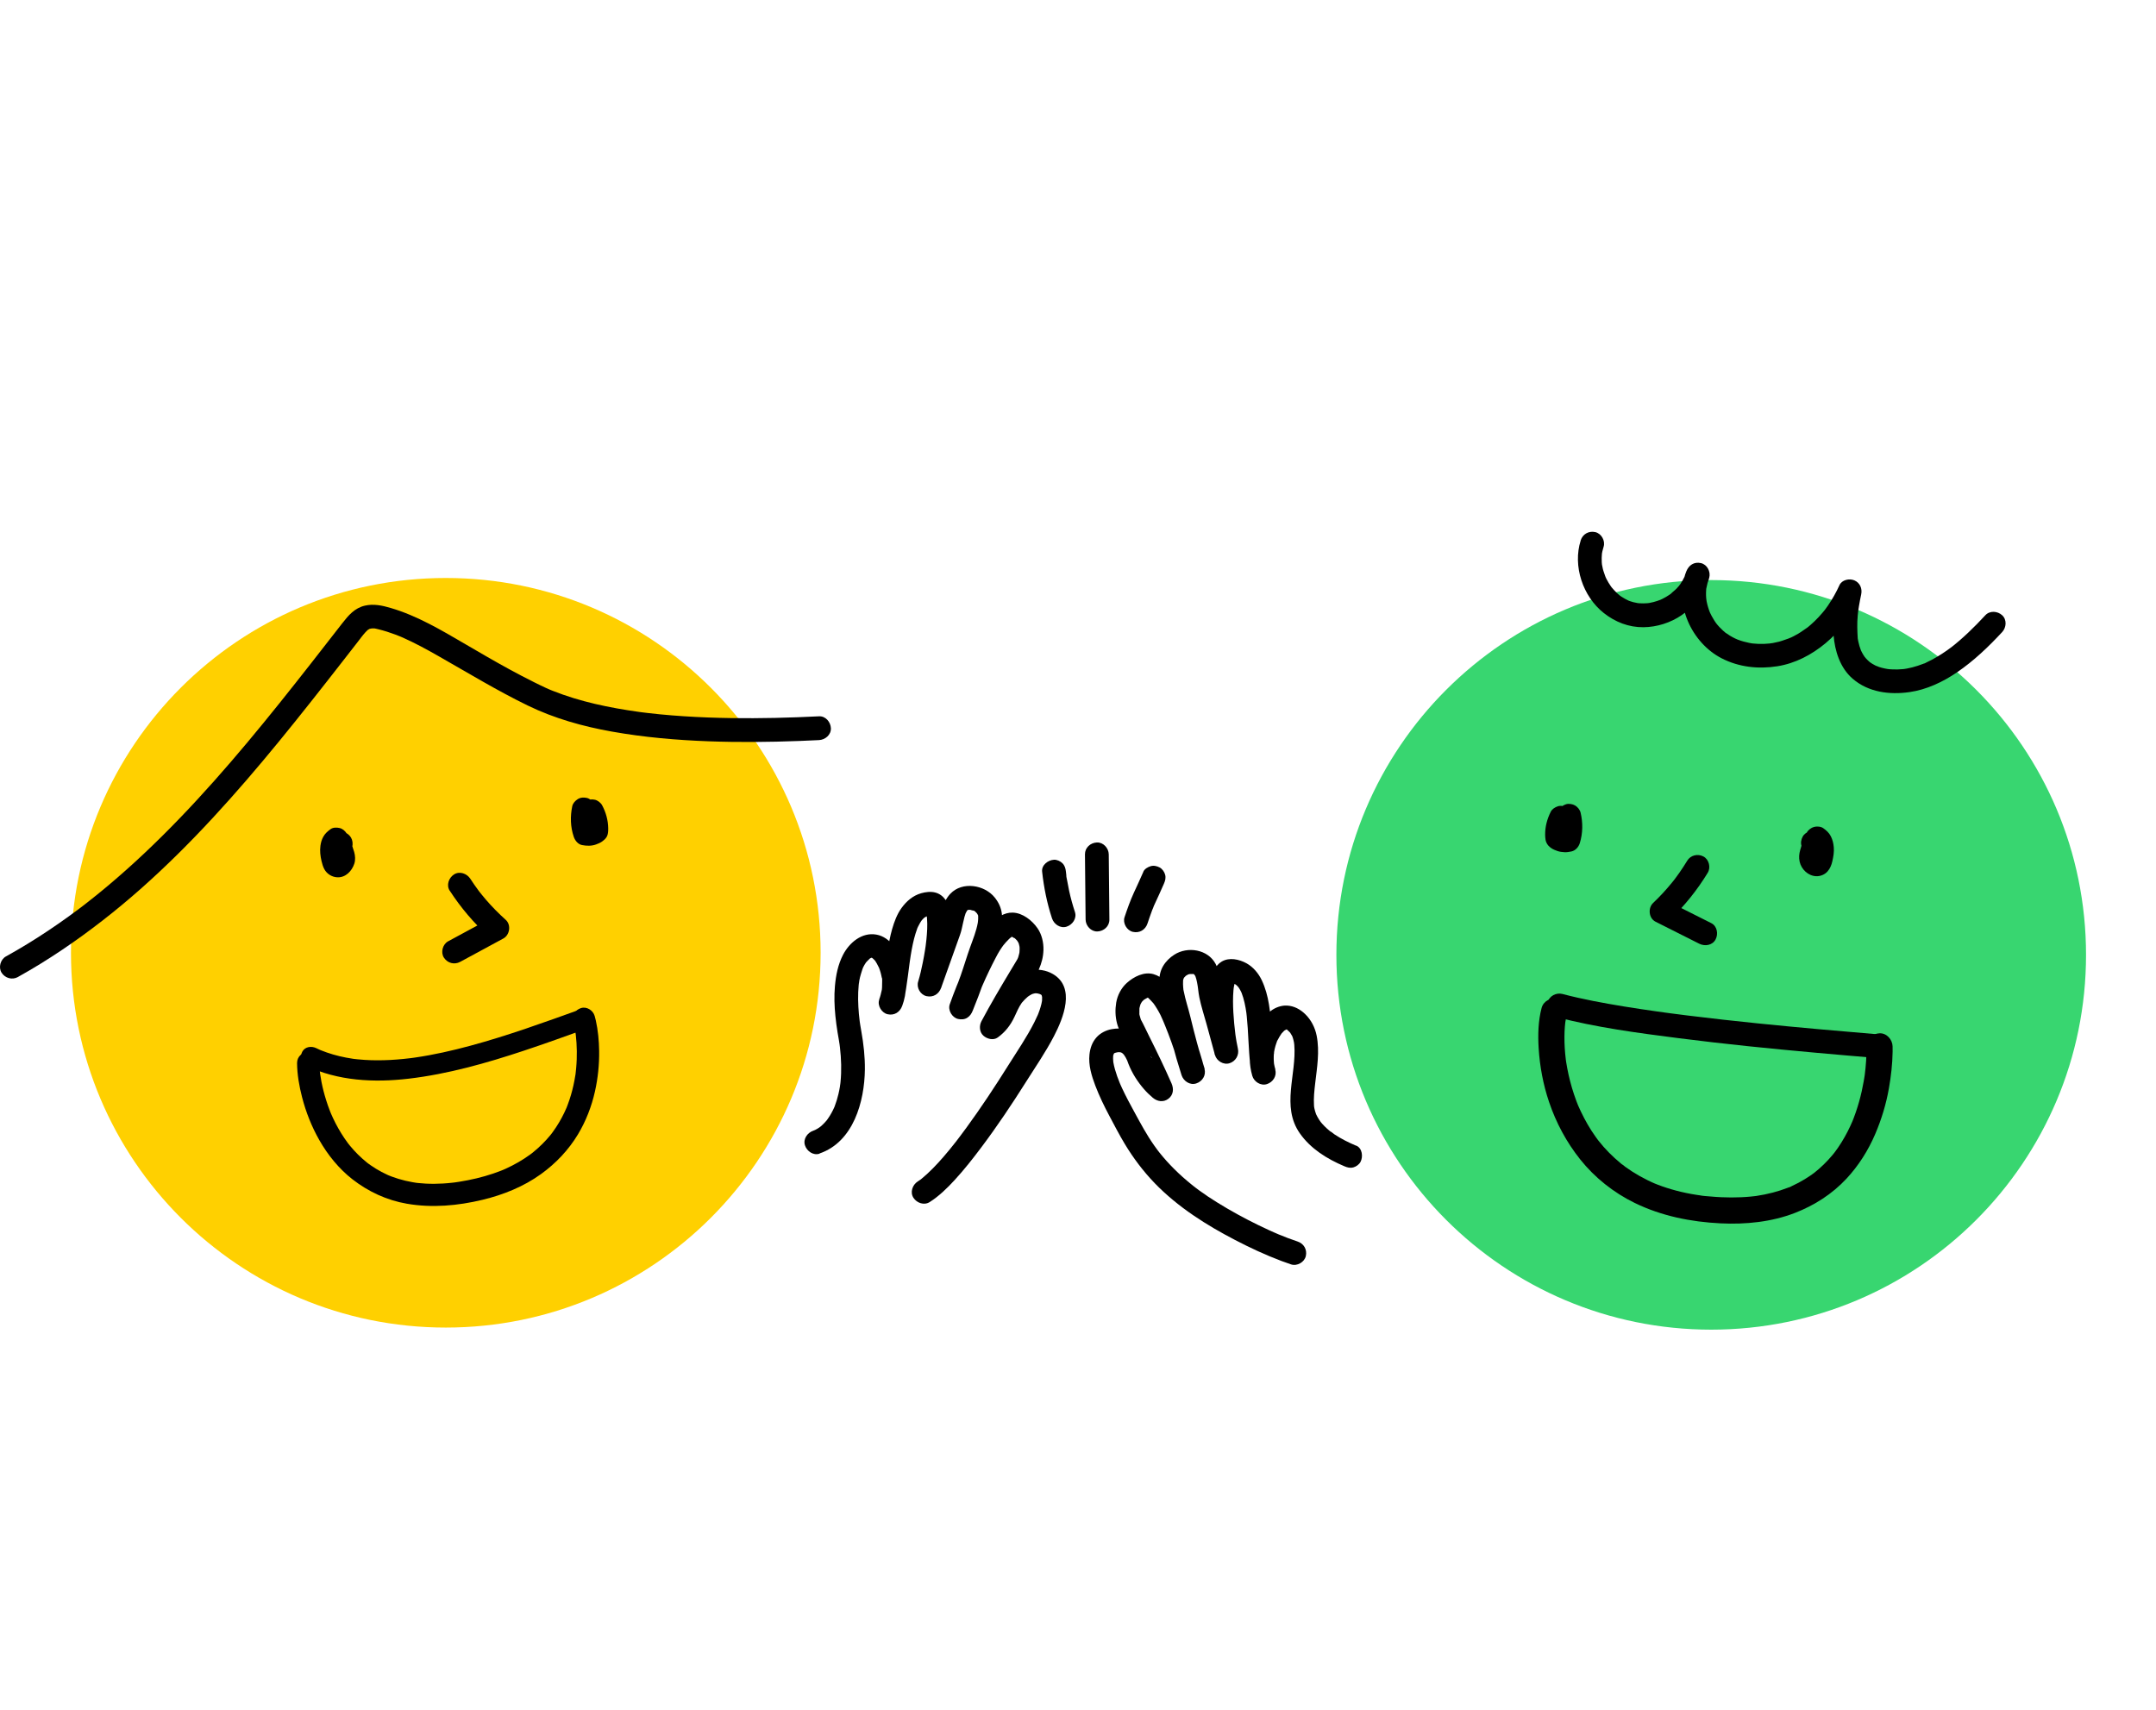
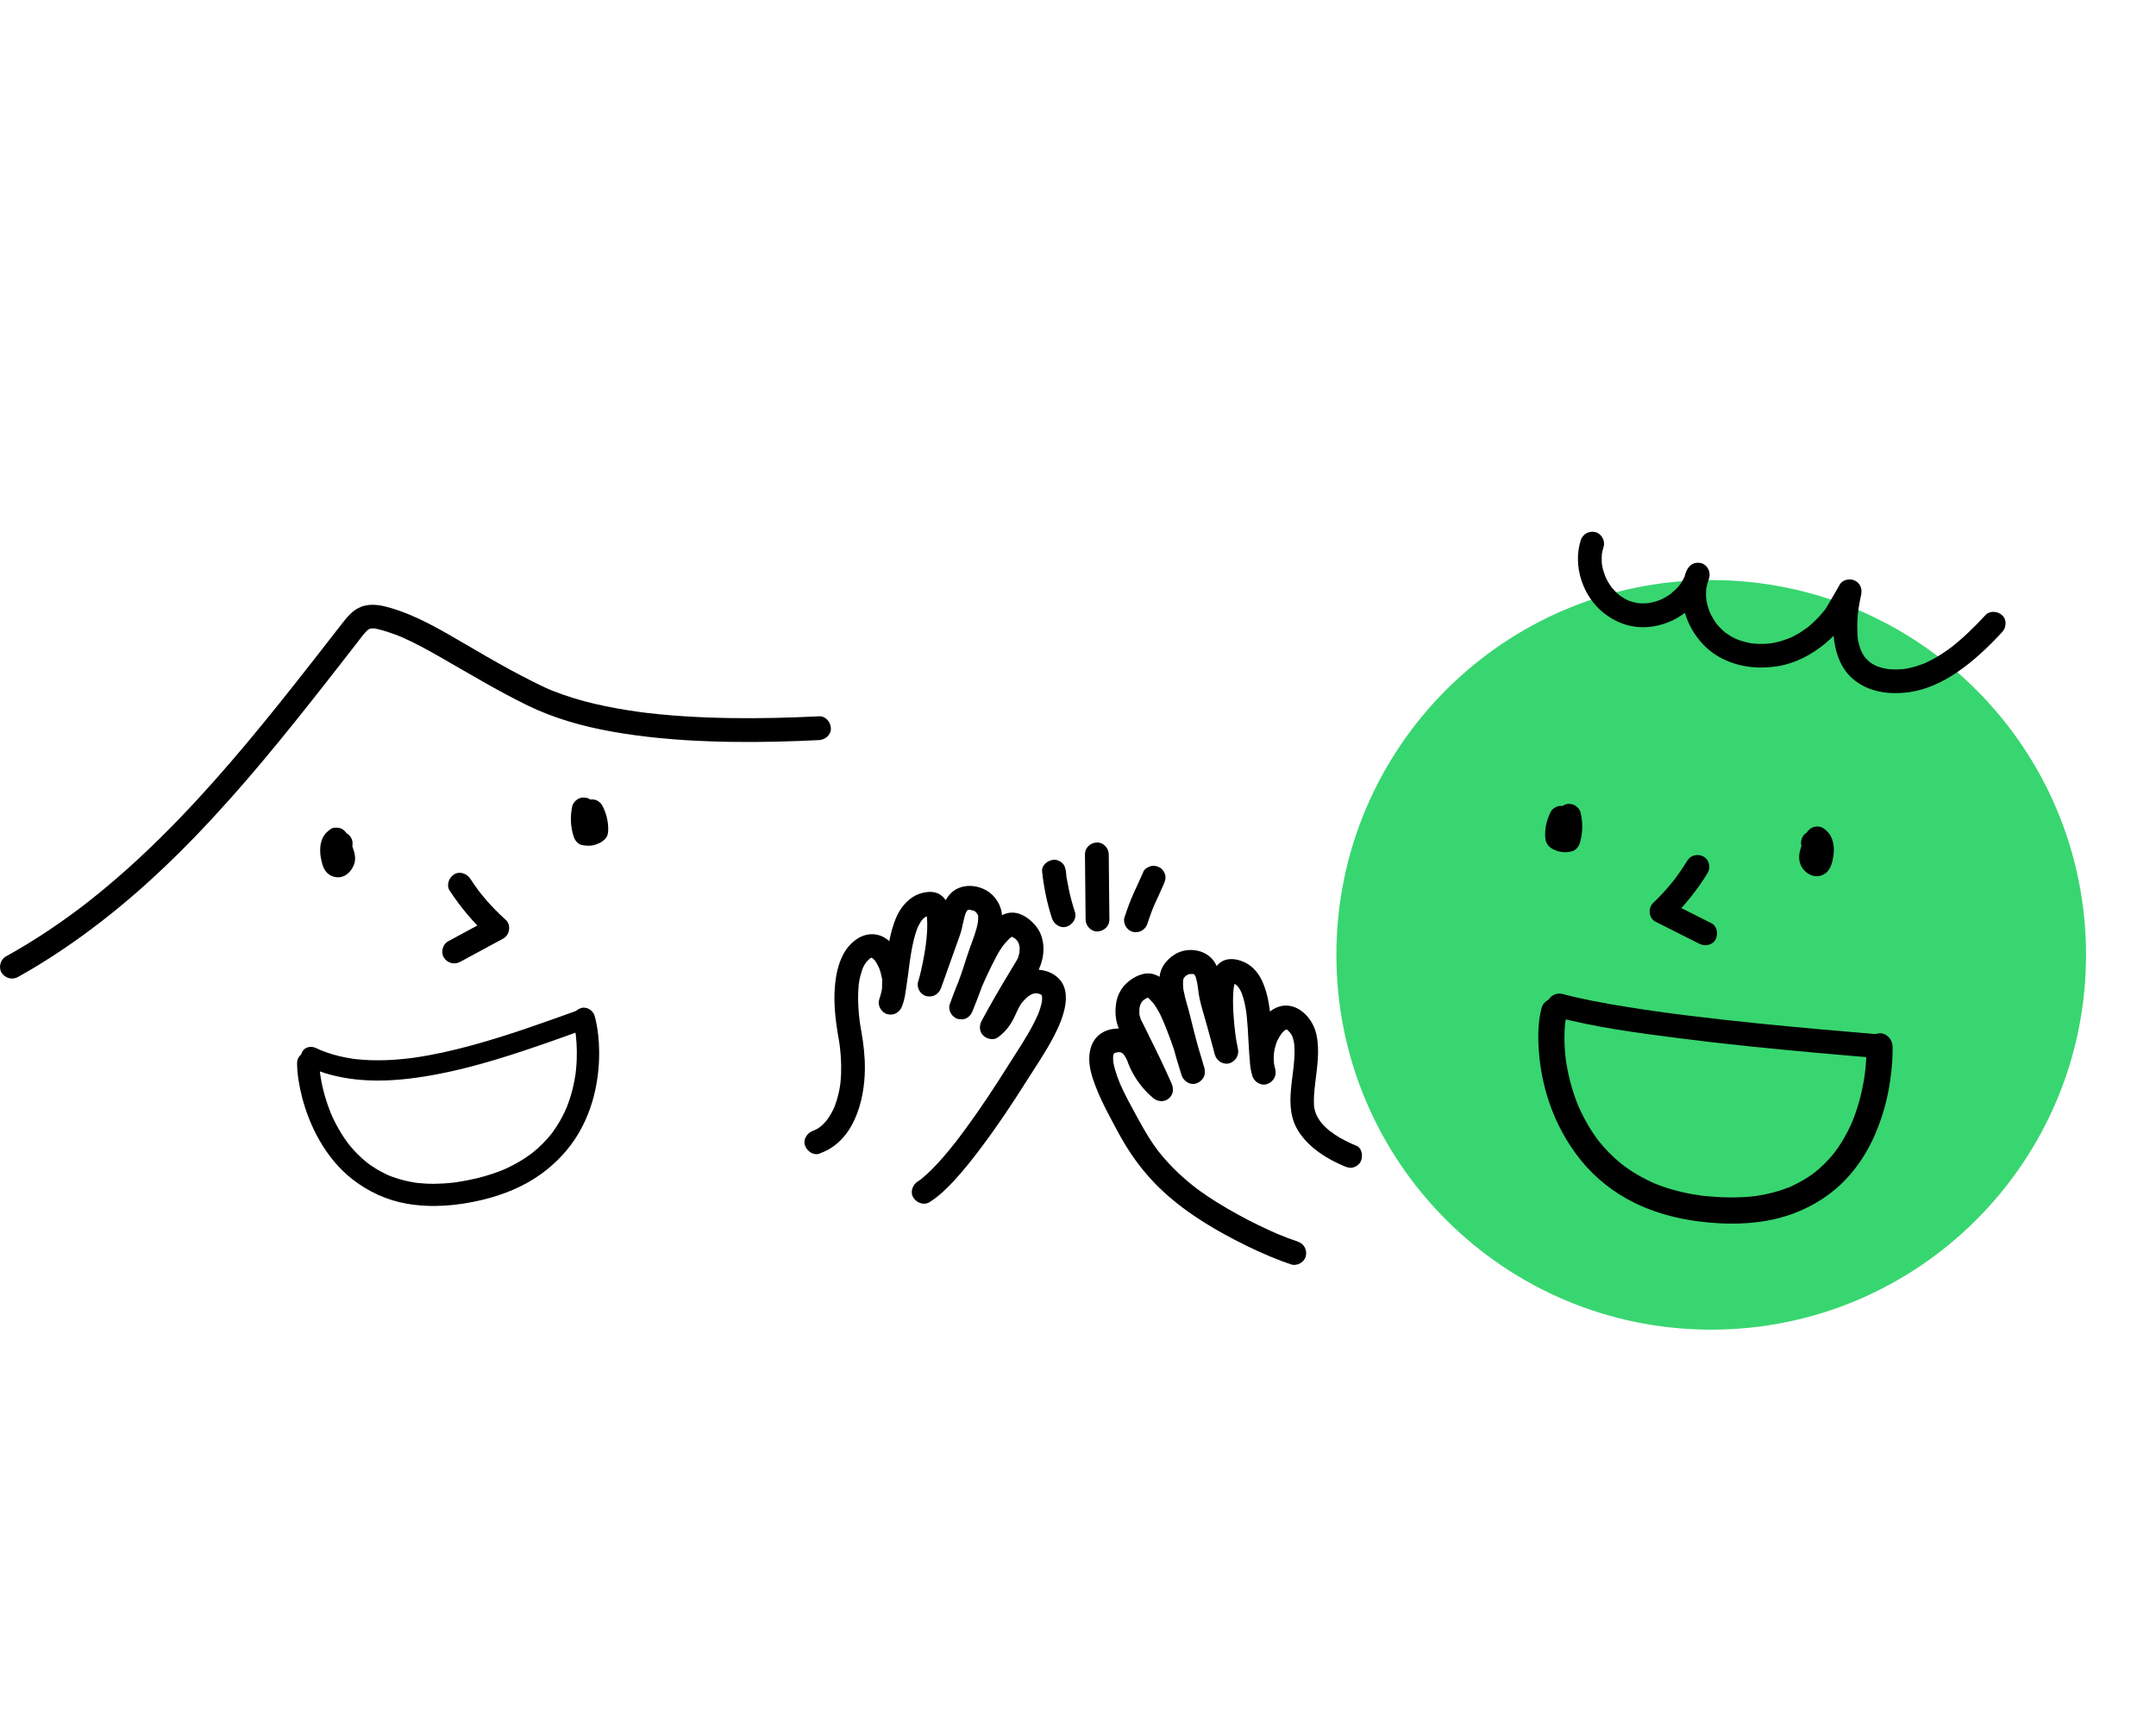
<svg xmlns="http://www.w3.org/2000/svg" width="300" height="238" viewBox="0 0 300 238" fill="none">
  <path d="M238.109 185.032C266.913 185.032 290.264 161.681 290.264 132.876C290.264 104.072 266.913 80.721 238.109 80.721C209.304 80.721 185.953 104.072 185.953 132.876C185.953 161.681 209.304 185.032 238.109 185.032Z" fill="#38D670" />
-   <path d="M219.95 75.205C218.82 78.773 220.244 82.996 223.157 85.302C224.745 86.562 226.639 87.305 228.687 87.282C230.556 87.263 232.461 86.659 234.002 85.6C235.83 84.345 237.248 82.554 237.835 80.395C238.061 79.561 237.554 78.556 236.678 78.359C235.721 78.142 234.987 78.651 234.642 79.516C232.848 84.017 235.388 89.466 239.568 91.611C241.972 92.843 244.659 93.132 247.307 92.715C249.808 92.32 252.088 91.115 254.022 89.508C256.077 87.8 257.699 85.527 258.809 83.102L255.782 81.825C255.335 83.956 254.967 86.178 255.134 88.362C255.301 90.545 256.024 92.924 257.788 94.445C259.977 96.337 262.909 96.707 265.685 96.314C268.072 95.978 270.342 94.901 272.316 93.555C274.642 91.969 276.686 90.017 278.595 87.958C279.184 87.321 279.271 86.237 278.595 85.616C277.955 85.029 276.881 84.938 276.253 85.616C275.482 86.448 274.695 87.26 273.871 88.036C273.471 88.417 273.059 88.787 272.642 89.149C272.425 89.335 272.208 89.519 271.985 89.7C271.883 89.783 271.78 89.867 271.674 89.95C271.629 89.986 271.582 90.017 271.54 90.056C271.838 89.786 271.641 89.978 271.56 90.039C270.684 90.701 269.763 91.308 268.792 91.819C268.55 91.947 268.305 92.07 268.058 92.184C267.999 92.212 267.752 92.365 267.71 92.339C267.716 92.342 268.097 92.184 267.805 92.298C267.738 92.326 267.671 92.351 267.604 92.378C267.104 92.573 266.589 92.74 266.069 92.874C265.827 92.935 265.582 92.988 265.335 93.035C265.196 93.06 265.048 93.071 264.912 93.104C264.903 93.104 265.273 93.063 265.084 93.082C264.995 93.091 264.906 93.102 264.817 93.113C264.275 93.166 263.727 93.177 263.182 93.146C263.048 93.138 262.917 93.129 262.787 93.115C262.739 93.11 262.659 93.088 262.611 93.096C262.648 93.088 263.009 93.16 262.703 93.107C262.397 93.054 262.125 93.001 261.841 92.926C261.71 92.89 261.577 92.851 261.449 92.809C261.321 92.768 261.14 92.659 261.009 92.648C261.02 92.648 261.298 92.784 261.137 92.698C261.087 92.671 261.031 92.648 260.979 92.623C260.823 92.545 260.67 92.462 260.52 92.37C260.403 92.298 260.294 92.22 260.18 92.145C259.908 91.961 260.439 92.362 260.164 92.128C259.977 91.969 259.802 91.8 259.638 91.619C259.571 91.547 259.51 91.441 259.432 91.38C259.421 91.371 259.649 91.68 259.554 91.538C259.521 91.488 259.485 91.441 259.451 91.394C259.323 91.21 259.209 91.021 259.104 90.826C259.048 90.721 258.995 90.615 258.945 90.509C258.926 90.47 258.909 90.426 258.89 90.387C258.795 90.203 259.02 90.729 258.954 90.534C258.881 90.32 258.798 90.111 258.734 89.894C258.673 89.689 258.623 89.48 258.578 89.271C258.553 89.149 258.528 89.029 258.508 88.907C258.5 88.86 258.495 88.815 258.486 88.768C258.445 88.492 258.492 88.768 258.5 88.882C258.433 87.8 258.392 86.751 258.495 85.666C258.508 85.516 258.525 85.369 258.542 85.221C258.553 85.132 258.606 84.712 258.567 84.996C258.528 85.28 258.589 84.849 258.6 84.773C258.623 84.626 258.645 84.479 258.67 84.334C258.759 83.791 258.865 83.249 258.979 82.709C259.151 81.894 258.806 81.088 258.019 80.757C257.324 80.465 256.294 80.684 255.952 81.435C255.502 82.423 254.97 83.374 254.356 84.267C254.211 84.476 254.063 84.682 253.91 84.885C253.735 85.121 254.127 84.615 253.869 84.935C253.78 85.049 253.688 85.16 253.593 85.269C253.246 85.68 252.876 86.078 252.486 86.451C252.305 86.626 252.119 86.796 251.93 86.96C251.835 87.043 251.738 87.124 251.643 87.205C251.588 87.249 251.532 87.294 251.477 87.341C251.31 87.477 251.485 87.327 251.557 87.28C251.107 87.575 250.687 87.906 250.219 88.181C250.002 88.309 249.783 88.428 249.557 88.545C249.446 88.604 249.332 88.659 249.218 88.712C249.104 88.765 248.617 88.929 249.065 88.787C248.559 88.946 248.075 89.154 247.557 89.291C247.29 89.36 247.023 89.419 246.753 89.469C246.645 89.488 246.536 89.505 246.428 89.524C246.125 89.577 246.52 89.499 246.542 89.513C246.489 89.486 246.325 89.538 246.269 89.544C245.744 89.6 245.212 89.619 244.684 89.602C244.411 89.594 244.139 89.575 243.869 89.544C243.816 89.538 243.76 89.527 243.707 89.524C244.119 89.544 243.933 89.558 243.824 89.538C243.682 89.513 243.538 89.491 243.396 89.463C242.865 89.358 242.342 89.213 241.835 89.021C241.774 88.999 241.379 88.843 241.632 88.943C241.866 89.035 241.507 88.882 241.435 88.849C241.19 88.732 240.951 88.601 240.72 88.462C240.489 88.323 240.278 88.181 240.066 88.028C239.833 87.861 240.361 88.267 240.052 88.014C239.952 87.931 239.852 87.844 239.755 87.755C239.585 87.6 239.421 87.438 239.262 87.271C239.184 87.188 239.107 87.102 239.031 87.015C238.99 86.965 238.945 86.915 238.904 86.865C238.865 86.818 238.678 86.584 238.848 86.801C239.018 87.018 238.776 86.695 238.742 86.651C238.675 86.556 238.611 86.462 238.55 86.365C238.417 86.156 238.292 85.945 238.175 85.725C238.114 85.608 238.052 85.491 237.997 85.371C237.969 85.313 237.941 85.252 237.913 85.193C237.785 84.926 238.019 85.463 237.944 85.271C237.844 85.01 237.746 84.751 237.668 84.481C237.593 84.231 237.532 83.978 237.479 83.722C237.454 83.594 237.44 83.463 237.413 83.338C237.524 83.861 237.421 83.385 237.413 83.246C237.39 82.988 237.382 82.729 237.388 82.47C237.388 82.326 237.396 82.181 237.41 82.034C237.413 81.986 237.418 81.936 237.424 81.889C237.452 81.614 237.432 81.872 237.404 81.992C237.524 81.444 237.627 80.921 237.835 80.395L234.642 79.513C234.592 79.694 234.539 79.872 234.478 80.047C234.447 80.131 234.4 80.22 234.381 80.306C234.484 79.88 234.464 80.111 234.4 80.251C234.23 80.612 234.03 80.96 233.805 81.291C233.755 81.363 233.685 81.438 233.643 81.516C233.841 81.141 233.771 81.352 233.674 81.472C233.557 81.614 233.435 81.753 233.307 81.886C233.054 82.153 232.734 82.37 232.486 82.637C232.776 82.323 232.648 82.515 232.525 82.604C232.45 82.659 232.375 82.712 232.297 82.765C232.144 82.871 231.986 82.968 231.824 83.063C231.663 83.157 231.499 83.246 231.332 83.33C231.248 83.371 231.165 83.41 231.079 83.449C230.664 83.638 231.321 83.363 231.045 83.466C230.726 83.586 230.406 83.697 230.075 83.78C229.897 83.828 229.713 83.867 229.532 83.9C229.443 83.917 229.346 83.925 229.26 83.945C229.78 83.819 229.385 83.925 229.24 83.939C228.873 83.969 228.503 83.975 228.133 83.95C228.041 83.945 227.949 83.933 227.858 83.925C227.513 83.897 228.272 84 227.93 83.936C227.716 83.897 227.504 83.858 227.293 83.803C227.143 83.764 226.995 83.719 226.848 83.669C226.762 83.638 226.675 83.605 226.586 83.575C226.264 83.46 226.951 83.747 226.642 83.6C226.283 83.427 225.933 83.243 225.602 83.021C225.527 82.971 225.452 82.915 225.376 82.862C225.096 82.671 225.682 83.116 225.421 82.899C225.279 82.782 225.14 82.662 225.004 82.537C224.734 82.284 224.489 82.011 224.25 81.73C224.027 81.472 224.481 82.053 224.283 81.775C224.23 81.7 224.175 81.625 224.122 81.549C224.016 81.397 223.916 81.243 223.822 81.085C223.727 80.926 223.635 80.765 223.552 80.601C223.51 80.517 223.468 80.437 223.429 80.353C223.368 80.225 223.268 79.839 223.41 80.326C223.299 79.942 223.134 79.577 223.037 79.188C222.984 78.979 222.948 78.768 222.906 78.556C222.842 78.217 222.948 78.977 222.915 78.634C222.904 78.512 222.89 78.392 222.881 78.27C222.854 77.842 222.87 77.416 222.906 76.99C222.937 76.645 222.831 77.408 222.898 77.068C222.92 76.949 222.94 76.826 222.968 76.707C223.015 76.495 223.07 76.289 223.137 76.084C223.399 75.257 222.831 74.239 221.98 74.047C221.076 73.842 220.222 74.32 219.944 75.205H219.95Z" fill="black" />
+   <path d="M219.95 75.205C218.82 78.773 220.244 82.996 223.157 85.302C224.745 86.562 226.639 87.305 228.687 87.282C230.556 87.263 232.461 86.659 234.002 85.6C235.83 84.345 237.248 82.554 237.835 80.395C238.061 79.561 237.554 78.556 236.678 78.359C235.721 78.142 234.987 78.651 234.642 79.516C232.848 84.017 235.388 89.466 239.568 91.611C241.972 92.843 244.659 93.132 247.307 92.715C249.808 92.32 252.088 91.115 254.022 89.508C256.077 87.8 257.699 85.527 258.809 83.102L255.782 81.825C255.335 83.956 254.967 86.178 255.134 88.362C255.301 90.545 256.024 92.924 257.788 94.445C259.977 96.337 262.909 96.707 265.685 96.314C268.072 95.978 270.342 94.901 272.316 93.555C274.642 91.969 276.686 90.017 278.595 87.958C279.184 87.321 279.271 86.237 278.595 85.616C277.955 85.029 276.881 84.938 276.253 85.616C275.482 86.448 274.695 87.26 273.871 88.036C273.471 88.417 273.059 88.787 272.642 89.149C272.425 89.335 272.208 89.519 271.985 89.7C271.883 89.783 271.78 89.867 271.674 89.95C271.629 89.986 271.582 90.017 271.54 90.056C271.838 89.786 271.641 89.978 271.56 90.039C270.684 90.701 269.763 91.308 268.792 91.819C268.55 91.947 268.305 92.07 268.058 92.184C267.999 92.212 267.752 92.365 267.71 92.339C267.716 92.342 268.097 92.184 267.805 92.298C267.738 92.326 267.671 92.351 267.604 92.378C267.104 92.573 266.589 92.74 266.069 92.874C265.827 92.935 265.582 92.988 265.335 93.035C265.196 93.06 265.048 93.071 264.912 93.104C264.903 93.104 265.273 93.063 265.084 93.082C264.995 93.091 264.906 93.102 264.817 93.113C264.275 93.166 263.727 93.177 263.182 93.146C263.048 93.138 262.917 93.129 262.787 93.115C262.739 93.11 262.659 93.088 262.611 93.096C262.648 93.088 263.009 93.16 262.703 93.107C262.397 93.054 262.125 93.001 261.841 92.926C261.71 92.89 261.577 92.851 261.449 92.809C261.321 92.768 261.14 92.659 261.009 92.648C261.02 92.648 261.298 92.784 261.137 92.698C261.087 92.671 261.031 92.648 260.979 92.623C260.823 92.545 260.67 92.462 260.52 92.37C260.403 92.298 260.294 92.22 260.18 92.145C259.908 91.961 260.439 92.362 260.164 92.128C259.977 91.969 259.802 91.8 259.638 91.619C259.571 91.547 259.51 91.441 259.432 91.38C259.421 91.371 259.649 91.68 259.554 91.538C259.521 91.488 259.485 91.441 259.451 91.394C259.323 91.21 259.209 91.021 259.104 90.826C259.048 90.721 258.995 90.615 258.945 90.509C258.926 90.47 258.909 90.426 258.89 90.387C258.795 90.203 259.02 90.729 258.954 90.534C258.881 90.32 258.798 90.111 258.734 89.894C258.673 89.689 258.623 89.48 258.578 89.271C258.553 89.149 258.528 89.029 258.508 88.907C258.5 88.86 258.495 88.815 258.486 88.768C258.445 88.492 258.492 88.768 258.5 88.882C258.433 87.8 258.392 86.751 258.495 85.666C258.508 85.516 258.525 85.369 258.542 85.221C258.553 85.132 258.606 84.712 258.567 84.996C258.528 85.28 258.589 84.849 258.6 84.773C258.623 84.626 258.645 84.479 258.67 84.334C258.759 83.791 258.865 83.249 258.979 82.709C259.151 81.894 258.806 81.088 258.019 80.757C257.324 80.465 256.294 80.684 255.952 81.435C254.211 84.476 254.063 84.682 253.91 84.885C253.735 85.121 254.127 84.615 253.869 84.935C253.78 85.049 253.688 85.16 253.593 85.269C253.246 85.68 252.876 86.078 252.486 86.451C252.305 86.626 252.119 86.796 251.93 86.96C251.835 87.043 251.738 87.124 251.643 87.205C251.588 87.249 251.532 87.294 251.477 87.341C251.31 87.477 251.485 87.327 251.557 87.28C251.107 87.575 250.687 87.906 250.219 88.181C250.002 88.309 249.783 88.428 249.557 88.545C249.446 88.604 249.332 88.659 249.218 88.712C249.104 88.765 248.617 88.929 249.065 88.787C248.559 88.946 248.075 89.154 247.557 89.291C247.29 89.36 247.023 89.419 246.753 89.469C246.645 89.488 246.536 89.505 246.428 89.524C246.125 89.577 246.52 89.499 246.542 89.513C246.489 89.486 246.325 89.538 246.269 89.544C245.744 89.6 245.212 89.619 244.684 89.602C244.411 89.594 244.139 89.575 243.869 89.544C243.816 89.538 243.76 89.527 243.707 89.524C244.119 89.544 243.933 89.558 243.824 89.538C243.682 89.513 243.538 89.491 243.396 89.463C242.865 89.358 242.342 89.213 241.835 89.021C241.774 88.999 241.379 88.843 241.632 88.943C241.866 89.035 241.507 88.882 241.435 88.849C241.19 88.732 240.951 88.601 240.72 88.462C240.489 88.323 240.278 88.181 240.066 88.028C239.833 87.861 240.361 88.267 240.052 88.014C239.952 87.931 239.852 87.844 239.755 87.755C239.585 87.6 239.421 87.438 239.262 87.271C239.184 87.188 239.107 87.102 239.031 87.015C238.99 86.965 238.945 86.915 238.904 86.865C238.865 86.818 238.678 86.584 238.848 86.801C239.018 87.018 238.776 86.695 238.742 86.651C238.675 86.556 238.611 86.462 238.55 86.365C238.417 86.156 238.292 85.945 238.175 85.725C238.114 85.608 238.052 85.491 237.997 85.371C237.969 85.313 237.941 85.252 237.913 85.193C237.785 84.926 238.019 85.463 237.944 85.271C237.844 85.01 237.746 84.751 237.668 84.481C237.593 84.231 237.532 83.978 237.479 83.722C237.454 83.594 237.44 83.463 237.413 83.338C237.524 83.861 237.421 83.385 237.413 83.246C237.39 82.988 237.382 82.729 237.388 82.47C237.388 82.326 237.396 82.181 237.41 82.034C237.413 81.986 237.418 81.936 237.424 81.889C237.452 81.614 237.432 81.872 237.404 81.992C237.524 81.444 237.627 80.921 237.835 80.395L234.642 79.513C234.592 79.694 234.539 79.872 234.478 80.047C234.447 80.131 234.4 80.22 234.381 80.306C234.484 79.88 234.464 80.111 234.4 80.251C234.23 80.612 234.03 80.96 233.805 81.291C233.755 81.363 233.685 81.438 233.643 81.516C233.841 81.141 233.771 81.352 233.674 81.472C233.557 81.614 233.435 81.753 233.307 81.886C233.054 82.153 232.734 82.37 232.486 82.637C232.776 82.323 232.648 82.515 232.525 82.604C232.45 82.659 232.375 82.712 232.297 82.765C232.144 82.871 231.986 82.968 231.824 83.063C231.663 83.157 231.499 83.246 231.332 83.33C231.248 83.371 231.165 83.41 231.079 83.449C230.664 83.638 231.321 83.363 231.045 83.466C230.726 83.586 230.406 83.697 230.075 83.78C229.897 83.828 229.713 83.867 229.532 83.9C229.443 83.917 229.346 83.925 229.26 83.945C229.78 83.819 229.385 83.925 229.24 83.939C228.873 83.969 228.503 83.975 228.133 83.95C228.041 83.945 227.949 83.933 227.858 83.925C227.513 83.897 228.272 84 227.93 83.936C227.716 83.897 227.504 83.858 227.293 83.803C227.143 83.764 226.995 83.719 226.848 83.669C226.762 83.638 226.675 83.605 226.586 83.575C226.264 83.46 226.951 83.747 226.642 83.6C226.283 83.427 225.933 83.243 225.602 83.021C225.527 82.971 225.452 82.915 225.376 82.862C225.096 82.671 225.682 83.116 225.421 82.899C225.279 82.782 225.14 82.662 225.004 82.537C224.734 82.284 224.489 82.011 224.25 81.73C224.027 81.472 224.481 82.053 224.283 81.775C224.23 81.7 224.175 81.625 224.122 81.549C224.016 81.397 223.916 81.243 223.822 81.085C223.727 80.926 223.635 80.765 223.552 80.601C223.51 80.517 223.468 80.437 223.429 80.353C223.368 80.225 223.268 79.839 223.41 80.326C223.299 79.942 223.134 79.577 223.037 79.188C222.984 78.979 222.948 78.768 222.906 78.556C222.842 78.217 222.948 78.977 222.915 78.634C222.904 78.512 222.89 78.392 222.881 78.27C222.854 77.842 222.87 77.416 222.906 76.99C222.937 76.645 222.831 77.408 222.898 77.068C222.92 76.949 222.94 76.826 222.968 76.707C223.015 76.495 223.07 76.289 223.137 76.084C223.399 75.257 222.831 74.239 221.98 74.047C221.076 73.842 220.222 74.32 219.944 75.205H219.95Z" fill="black" />
  <path d="M215.663 114.275L215.504 115.524C215.504 115.822 215.579 116.103 215.729 116.359C215.877 116.606 216.074 116.807 216.325 116.954C216.583 117.104 216.862 117.179 217.159 117.179C217.457 117.179 217.738 117.104 217.994 116.954C218.2 116.865 218.391 116.707 218.553 116.556C218.714 116.406 218.862 116.211 218.976 116.02C219.215 115.613 219.329 115.143 219.343 114.676C219.357 114.209 219.223 113.752 219.015 113.341C218.912 113.141 218.761 112.951 218.608 112.793C218.455 112.634 218.255 112.473 218.047 112.37C217.663 112.181 217.198 112.064 216.77 112.203C216.375 112.331 215.971 112.579 215.78 112.965C215.276 113.969 214.984 115.065 215.001 116.198C215.001 116.306 215.006 116.417 215.017 116.526C215.037 116.779 215.067 116.993 215.165 117.224C215.312 117.572 215.54 117.803 215.844 118.017C216.105 118.2 216.422 118.325 216.72 118.428C217.017 118.531 217.368 118.573 217.691 118.59C218.013 118.606 218.353 118.554 218.667 118.484C219.234 118.356 219.657 117.864 219.824 117.327C220.25 115.956 220.266 114.47 219.933 113.079C219.838 112.682 219.518 112.292 219.17 112.089C218.823 111.886 218.291 111.794 217.894 111.922C217.017 112.206 216.519 113.057 216.736 113.958C216.789 114.181 216.831 114.403 216.862 114.629L216.803 114.189C216.873 114.746 216.873 115.305 216.798 115.858L216.856 115.419C216.806 115.766 216.731 116.111 216.625 116.448L217.782 115.291C217.729 115.302 217.677 115.313 217.624 115.321L218.063 115.263C217.882 115.288 217.704 115.288 217.524 115.263L217.963 115.321C217.802 115.296 217.646 115.255 217.493 115.196L217.888 115.363C217.754 115.307 217.629 115.238 217.51 115.154L218.33 116.584C218.297 116.206 218.305 115.828 218.353 115.449L218.294 115.889C218.358 115.433 218.475 114.99 218.653 114.565L218.486 114.96C218.533 114.848 218.583 114.74 218.636 114.634L216.369 115.23C216.422 115.257 216.472 115.285 216.519 115.321L216.186 115.063C216.23 115.099 216.269 115.141 216.308 115.185L216.049 114.851C216.099 114.915 216.138 114.985 216.172 115.06L216.005 114.665C216.041 114.754 216.063 114.843 216.077 114.937L216.019 114.498C216.03 114.593 216.03 114.687 216.019 114.784L216.077 114.345C216.063 114.44 216.041 114.531 216.008 114.62L216.175 114.225C216.141 114.3 216.105 114.37 216.055 114.437L216.314 114.103C216.269 114.159 216.222 114.206 216.169 114.25L216.503 113.992C216.444 114.033 216.386 114.07 216.319 114.097L218.812 115.527L218.97 114.278C219.02 113.889 218.75 113.371 218.486 113.107C218.2 112.821 217.727 112.604 217.315 112.623C216.903 112.643 216.442 112.782 216.144 113.107L215.885 113.441C215.735 113.7 215.66 113.978 215.66 114.275H215.663Z" fill="black" />
  <path d="M250.677 117.695C250.699 117.767 250.719 117.839 250.73 117.917L250.671 117.478C250.683 117.592 250.683 117.7 250.671 117.814L250.73 117.375C250.688 117.689 250.577 117.987 250.491 118.29C250.338 118.827 250.293 119.347 250.41 119.895C250.641 120.969 251.587 121.873 252.694 121.931C253.283 121.962 253.915 121.706 254.301 121.258C254.658 120.849 254.844 120.373 254.964 119.85C255.108 119.222 255.225 118.546 255.164 117.898C255.111 117.327 255.008 116.891 254.755 116.376C254.518 115.898 254.121 115.542 253.692 115.241C253.359 115.007 252.797 114.969 252.416 115.074C252.034 115.18 251.614 115.478 251.425 115.836C251.222 116.22 251.119 116.688 251.258 117.113C251.397 117.539 251.651 117.845 252.021 118.103C252.046 118.12 252.071 118.14 252.096 118.156L251.762 117.898C251.854 117.973 251.937 118.053 252.009 118.148L251.751 117.814C251.829 117.92 251.89 118.031 251.943 118.151L251.776 117.756C251.843 117.923 251.881 118.095 251.906 118.273L251.848 117.834C251.884 118.154 251.87 118.473 251.829 118.791L251.887 118.351C251.837 118.724 251.767 119.11 251.637 119.464L251.804 119.069C251.776 119.135 251.742 119.197 251.701 119.255L251.959 118.921C251.926 118.96 251.895 118.994 251.856 119.024L252.19 118.765C252.157 118.788 252.129 118.807 252.093 118.824L252.488 118.657C252.454 118.671 252.424 118.679 252.388 118.685L252.827 118.626C252.78 118.632 252.738 118.632 252.691 118.626L253.13 118.685C253.094 118.676 253.064 118.668 253.03 118.657L253.425 118.824C253.367 118.799 253.314 118.768 253.264 118.732L253.598 118.991C253.523 118.93 253.456 118.863 253.397 118.788L253.656 119.122C253.595 119.038 253.545 118.952 253.503 118.857L253.67 119.252C253.631 119.155 253.603 119.06 253.587 118.957L253.645 119.397C253.634 119.311 253.634 119.227 253.645 119.141L253.587 119.58C253.642 119.236 253.77 118.91 253.856 118.574C254.001 118.003 254.048 117.389 253.868 116.821C253.737 116.415 253.481 116.051 253.105 115.831C252.749 115.622 252.226 115.536 251.829 115.664C251.431 115.792 251.041 116.042 250.838 116.426C250.635 116.81 250.535 117.275 250.671 117.703L250.677 117.695Z" fill="black" />
  <path d="M234.765 119.787C234.422 120.348 234.066 120.896 233.691 121.436C233.502 121.706 233.31 121.97 233.112 122.232C233.062 122.298 233.015 122.362 232.965 122.429C233.098 122.257 233.11 122.243 232.998 122.387C232.895 122.515 232.795 122.646 232.692 122.771C231.866 123.792 230.973 124.755 230.022 125.659C229.285 126.36 229.413 127.784 230.356 128.259C232.386 129.283 234.42 130.307 236.45 131.328C237.224 131.717 238.281 131.558 238.717 130.732C239.115 129.981 238.948 128.882 238.122 128.465C236.091 127.442 234.058 126.418 232.027 125.397L232.361 127.998C234.392 126.065 236.167 123.85 237.624 121.456C238.075 120.716 237.81 119.603 237.029 119.188C236.247 118.774 235.243 118.991 234.762 119.784L234.765 119.787Z" fill="black" />
  <path d="M216.51 141.511C222.101 142.982 227.893 143.744 233.62 144.476C239.987 145.291 246.377 145.931 252.769 146.506C255.687 146.771 258.605 147.018 261.523 147.263C262.388 147.335 263.217 146.448 263.178 145.608C263.136 144.648 262.449 144.031 261.523 143.953C255.884 143.477 250.246 142.988 244.619 142.415C241.353 142.081 238.09 141.722 234.833 141.316C234.046 141.219 233.259 141.118 232.471 141.013C232.288 140.988 232.107 140.965 231.926 140.94C231.562 140.893 232.335 140.996 231.971 140.946C231.873 140.932 231.773 140.918 231.676 140.907C231.284 140.854 230.891 140.799 230.502 140.743C228.992 140.529 227.484 140.303 225.979 140.059C223.1 139.586 220.218 139.06 217.395 138.317C216.558 138.098 215.559 138.596 215.359 139.475C215.158 140.354 215.62 141.277 216.516 141.511H216.51Z" fill="black" />
  <path d="M214.507 140.275C214.034 142.069 213.984 144.008 214.098 145.849C214.254 148.395 214.73 150.94 215.548 153.354C216.532 156.261 217.97 158.943 219.881 161.343C221.904 163.88 224.538 165.969 227.453 167.393C231.189 169.218 235.286 170.039 239.422 170.239C242.897 170.409 246.507 170.05 249.767 168.784C252.474 167.733 254.941 166.158 256.927 164.025C258.616 162.211 259.954 160.094 260.927 157.819C261.803 155.769 262.449 153.649 262.835 151.452C263.13 149.777 263.325 148.072 263.35 146.372C263.353 146.119 263.353 145.863 263.347 145.61C263.325 144.659 262.527 143.747 261.528 143.791C260.529 143.836 259.684 144.592 259.709 145.61C259.739 146.943 259.639 148.275 259.472 149.596C259.433 149.897 259.509 149.329 259.511 149.299C259.503 149.354 259.495 149.41 259.489 149.466C259.472 149.58 259.456 149.694 259.439 149.805C259.406 150.025 259.369 150.242 259.331 150.459C259.247 150.932 259.153 151.402 259.05 151.872C258.827 152.865 258.552 153.847 258.218 154.809C258.129 155.065 258.037 155.321 257.94 155.574C257.892 155.699 257.845 155.822 257.795 155.944C257.726 156.117 257.492 156.651 257.795 155.955C257.575 156.461 257.347 156.962 257.094 157.454C256.574 158.467 255.976 159.441 255.292 160.353C255.253 160.406 255.211 160.459 255.169 160.511C255.567 159.975 255.375 160.247 255.278 160.37C255.18 160.492 255.086 160.609 254.986 160.728C254.799 160.951 254.607 161.171 254.41 161.385C253.995 161.836 253.556 162.264 253.094 162.667C252.866 162.868 252.63 163.057 252.393 163.249C252.226 163.385 252.816 162.929 252.518 163.151C252.46 163.193 252.404 163.237 252.346 163.279C252.212 163.377 252.079 163.474 251.943 163.568C251.408 163.936 250.855 164.272 250.282 164.578C249.981 164.74 249.673 164.89 249.364 165.032C249.303 165.059 248.958 165.265 248.902 165.237C248.885 165.229 249.314 165.068 249.18 165.121C249.139 165.137 249.097 165.157 249.052 165.173C248.958 165.212 248.86 165.251 248.763 165.288C248.084 165.549 247.392 165.772 246.691 165.955C245.937 166.153 245.172 166.308 244.402 166.422C244.31 166.436 244.218 166.447 244.123 166.461C243.906 166.495 244.585 166.403 244.368 166.428C244.315 166.434 244.26 166.442 244.207 166.447C244.004 166.473 243.798 166.495 243.592 166.514C243.155 166.556 242.719 166.587 242.279 166.606C241.358 166.648 240.435 166.645 239.514 166.603C239.013 166.581 238.513 166.545 238.015 166.5C237.517 166.456 236.955 166.434 236.449 166.328C236.424 166.322 236.877 166.386 236.674 166.358C236.605 166.347 236.535 166.339 236.466 166.331C236.349 166.314 236.235 166.297 236.118 166.281C235.859 166.242 235.603 166.197 235.345 166.153C234.861 166.066 234.379 165.966 233.901 165.852C233.011 165.641 232.129 165.385 231.264 165.079C231.061 165.007 230.858 164.931 230.657 164.854C230.566 164.817 230.471 164.781 230.379 164.745C230.304 164.715 229.873 164.537 230.204 164.676C230.518 164.809 230.19 164.67 230.112 164.634C230.009 164.589 229.909 164.545 229.809 164.498C229.609 164.406 229.411 164.311 229.214 164.214C228.488 163.855 227.781 163.457 227.1 163.021C226.777 162.812 226.46 162.595 226.148 162.37C226.009 162.269 225.851 162.1 225.692 162.03C225.684 162.027 226.087 162.339 225.881 162.178C225.851 162.155 225.823 162.13 225.792 162.108C225.703 162.039 225.617 161.969 225.531 161.897C224.955 161.424 224.407 160.92 223.884 160.392C223.361 159.863 222.899 159.335 222.452 158.77C222.393 158.698 222.338 158.62 222.279 158.55C222.265 158.537 222.591 158.959 222.435 158.753C222.415 158.726 222.393 158.698 222.371 158.67C222.26 158.523 222.151 158.372 222.043 158.222C221.837 157.933 221.637 157.641 221.445 157.34C220.708 156.197 220.093 154.993 219.55 153.749C219.842 154.417 219.592 153.844 219.525 153.674C219.461 153.516 219.4 153.354 219.339 153.196C219.222 152.89 219.114 152.578 219.011 152.267C218.81 151.669 218.632 151.065 218.477 150.456C218.321 149.847 218.193 149.279 218.082 148.684C218.029 148.403 217.979 148.119 217.934 147.836C217.912 147.697 217.893 147.557 217.873 147.418C217.826 147.087 217.943 147.955 217.901 147.627C217.893 147.555 217.881 147.482 217.873 147.407C217.748 146.37 217.678 145.327 217.687 144.281C217.687 143.83 217.706 143.382 217.74 142.934C217.756 142.726 217.773 142.52 217.798 142.314C217.809 142.225 217.82 142.136 217.831 142.05C217.737 142.848 217.784 142.397 217.815 142.206C217.865 141.883 217.931 141.56 218.015 141.243C218.257 140.322 217.709 139.224 216.744 139.004C215.779 138.784 214.766 139.29 214.505 140.275H214.507Z" fill="black" />
-   <path d="M62.031 184.742C90.835 184.742 114.186 161.391 114.186 132.586C114.186 103.782 90.835 80.431 62.031 80.431C33.226 80.431 9.875 103.782 9.875 132.586C9.875 161.391 33.226 184.742 62.031 184.742Z" fill="#FFD000" />
  <path d="M80.675 113.819L80.87 115.063L82.906 113.026L82.873 113.012L83.268 113.179C83.204 113.152 83.142 113.115 83.087 113.071L83.421 113.33C83.376 113.293 83.337 113.252 83.298 113.207L83.557 113.541C83.507 113.477 83.465 113.407 83.432 113.332L83.599 113.727C83.557 113.627 83.529 113.527 83.515 113.419L83.574 113.858C83.562 113.764 83.562 113.669 83.574 113.572L83.515 114.011C83.529 113.917 83.554 113.828 83.588 113.738L83.421 114.133C83.448 114.07 83.482 114.011 83.523 113.953L83.265 114.286C83.309 114.231 83.357 114.184 83.409 114.139L83.076 114.398C83.115 114.37 83.153 114.345 83.195 114.323L80.928 113.727C81.003 113.869 81.073 114.011 81.137 114.159L80.97 113.764C81.148 114.189 81.27 114.629 81.337 115.085L81.279 114.645C81.323 114.982 81.337 115.321 81.318 115.661L82.138 114.231C82.007 114.328 81.866 114.406 81.715 114.47L82.11 114.303C81.957 114.364 81.802 114.406 81.64 114.428L82.08 114.37C81.899 114.392 81.721 114.392 81.54 114.37L81.98 114.428C81.944 114.423 81.907 114.417 81.874 114.409L83.031 115.566C82.892 115.163 82.795 114.745 82.739 114.323L82.797 114.762C82.728 114.217 82.728 113.666 82.797 113.121L82.739 113.56C82.761 113.399 82.789 113.241 82.823 113.079C82.914 112.643 82.886 112.197 82.656 111.802C82.455 111.46 82.06 111.132 81.665 111.04C81.243 110.943 80.767 110.965 80.389 111.207C80.038 111.433 79.715 111.775 79.626 112.197C79.332 113.599 79.368 115.076 79.835 116.442C80.013 116.962 80.414 117.488 80.992 117.599C81.638 117.725 82.311 117.741 82.937 117.513C83.226 117.407 83.529 117.285 83.782 117.101C84.035 116.918 84.23 116.751 84.397 116.492C84.564 116.234 84.608 115.903 84.625 115.597C84.631 115.488 84.633 115.377 84.631 115.268C84.614 114.142 84.314 113.046 83.782 112.056C83.599 111.713 83.173 111.382 82.792 111.293C82.347 111.193 81.924 111.243 81.515 111.46C81.131 111.663 80.761 112.036 80.567 112.426C80.469 112.62 80.364 112.848 80.319 113.071C80.275 113.293 80.23 113.555 80.244 113.797C80.258 114.039 80.283 114.278 80.352 114.501C80.422 114.723 80.505 114.943 80.631 115.135C80.756 115.327 80.892 115.516 81.062 115.663C81.379 115.936 81.615 116.058 82.007 116.211C82.302 116.289 82.594 116.289 82.889 116.211C83.17 116.133 83.412 115.992 83.621 115.786C83.827 115.58 83.969 115.335 84.046 115.054C84.124 114.759 84.124 114.467 84.046 114.172L83.852 112.929C83.79 112.545 83.409 112.125 83.09 111.939C82.734 111.73 82.211 111.644 81.813 111.772C81.415 111.9 81.026 112.15 80.823 112.534L80.656 112.929C80.578 113.224 80.578 113.516 80.656 113.811L80.675 113.819Z" fill="black" />
  <path d="M45.823 116.954C45.657 117.536 45.698 118.159 45.868 118.735C45.968 119.071 46.113 119.397 46.166 119.747L46.107 119.308C46.115 119.394 46.113 119.477 46.102 119.563L46.16 119.124C46.143 119.227 46.115 119.324 46.074 119.419L46.241 119.024C46.199 119.118 46.149 119.205 46.088 119.285L46.346 118.951C46.296 119.015 46.241 119.074 46.177 119.127L46.51 118.868C46.46 118.907 46.407 118.938 46.352 118.965L46.747 118.799C46.702 118.815 46.661 118.826 46.613 118.835L47.053 118.776C47.017 118.779 46.986 118.779 46.95 118.776L47.389 118.835C47.353 118.829 47.323 118.821 47.289 118.81L47.684 118.977C47.637 118.954 47.595 118.929 47.554 118.896L47.887 119.155C47.859 119.132 47.834 119.107 47.812 119.079L48.071 119.413C48.026 119.355 47.993 119.296 47.962 119.23L48.129 119.625C47.971 119.232 47.882 118.793 47.823 118.373L47.882 118.812C47.843 118.512 47.829 118.212 47.868 117.911L47.809 118.351C47.832 118.189 47.871 118.031 47.932 117.881L47.765 118.276C47.815 118.156 47.879 118.045 47.957 117.939L47.698 118.273C47.773 118.178 47.854 118.098 47.949 118.022L47.615 118.281L47.651 118.253C47.843 118.15 47.999 118.006 48.115 117.828C48.263 117.669 48.36 117.48 48.413 117.266C48.522 116.868 48.474 116.342 48.246 115.989C48.018 115.636 47.679 115.324 47.256 115.227C46.833 115.13 46.33 115.132 45.979 115.394C45.576 115.694 45.225 115.995 44.98 116.448C44.758 116.854 44.65 117.244 44.588 117.691C44.491 118.412 44.574 119.124 44.741 119.83C44.83 120.212 44.942 120.601 45.128 120.949C45.487 121.622 46.193 122.053 46.95 122.084C48.096 122.131 48.967 121.207 49.3 120.192C49.473 119.666 49.431 119.088 49.284 118.562C49.184 118.209 49.036 117.872 48.975 117.511L49.033 117.95C49.017 117.817 49.011 117.691 49.028 117.558L48.969 117.997C48.98 117.939 48.992 117.886 49.008 117.83C49.125 117.422 49.056 116.921 48.842 116.554C48.641 116.212 48.246 115.883 47.851 115.792C47.428 115.694 46.953 115.716 46.574 115.958C46.196 116.2 45.935 116.523 45.812 116.949L45.823 116.954Z" fill="black" />
  <path d="M62.582 123.947C64.112 126.301 65.937 128.465 68.029 130.34L68.362 127.739C66.362 128.821 64.362 129.906 62.36 130.988C61.597 131.399 61.291 132.518 61.764 133.255C62.262 134.028 63.214 134.289 64.031 133.85C66.031 132.768 68.031 131.683 70.034 130.601C70.938 130.111 71.152 128.701 70.368 128C69.392 127.124 68.468 126.189 67.611 125.194C67.397 124.946 67.189 124.693 66.983 124.437C66.88 124.309 66.774 124.184 66.677 124.05C66.941 124.406 66.613 123.961 66.563 123.897C66.171 123.372 65.798 122.832 65.439 122.281C64.966 121.555 63.951 121.188 63.172 121.686C62.446 122.153 62.073 123.174 62.577 123.953L62.582 123.947Z" fill="black" />
  <path d="M42.556 148.292C47.007 150.428 52.044 150.676 56.882 150.105C62.348 149.46 67.66 147.947 72.871 146.22C75.805 145.246 78.715 144.195 81.624 143.149C82.317 142.898 82.859 142.175 82.612 141.41C82.392 140.726 81.619 140.156 80.873 140.423C75.777 142.253 70.681 144.108 65.452 145.521C62.912 146.208 60.339 146.79 57.736 147.168C57.661 147.179 57.586 147.19 57.513 147.199C57.466 147.204 57.224 147.238 57.421 147.213C57.619 147.188 57.38 147.218 57.33 147.224C57.254 147.232 57.182 147.243 57.107 147.252C56.776 147.293 56.445 147.329 56.111 147.363C55.513 147.421 54.912 147.469 54.312 147.502C53.115 147.563 51.916 147.569 50.72 147.491C50.395 147.469 50.072 147.443 49.75 147.41C49.597 147.393 49.446 147.377 49.296 147.36C49.232 147.352 49.16 147.349 49.096 147.335C49.483 147.418 49.149 147.341 49.071 147.329C48.448 147.238 47.828 147.118 47.215 146.971C46.604 146.823 46.05 146.662 45.483 146.464C45.193 146.364 44.907 146.253 44.623 146.142C44.392 146.05 44.662 146.156 44.693 146.172C44.606 146.128 44.515 146.094 44.428 146.055C44.281 145.989 44.136 145.922 43.992 145.852C43.327 145.532 42.434 145.647 42.058 146.359C41.725 146.99 41.852 147.95 42.565 148.292H42.556Z" fill="black" />
  <path d="M41.336 147.922C41.347 149.524 41.634 151.146 42.034 152.692C42.568 154.762 43.372 156.79 44.429 158.648C45.608 160.72 47.152 162.631 49.035 164.103C51.255 165.835 53.834 167.026 56.615 167.507C60.117 168.114 63.703 167.788 67.144 166.962C70.028 166.269 72.874 165.121 75.286 163.377C77.347 161.886 79.105 160.039 80.421 157.855C81.528 156.016 82.32 153.966 82.788 151.874C83.2 150.033 83.397 148.128 83.369 146.239C83.35 144.823 83.213 143.382 82.905 142C82.857 141.788 82.805 141.58 82.743 141.371C82.512 140.592 81.642 140.025 80.832 140.286C80.023 140.548 79.5 141.363 79.748 142.197C79.881 142.651 79.978 143.118 80.056 143.585C80.081 143.73 80.101 143.877 80.123 144.022C80.148 144.192 80.059 143.513 80.101 143.858C80.109 143.938 80.12 144.016 80.129 144.097C80.168 144.436 80.198 144.779 80.218 145.121C80.268 145.888 80.276 146.659 80.248 147.429C80.231 147.847 80.207 148.267 80.168 148.681C80.148 148.901 80.123 149.121 80.098 149.34C80.092 149.39 80.084 149.443 80.079 149.493C80.045 149.769 80.12 149.296 80.106 149.288C80.129 149.304 80.059 149.619 80.053 149.652C79.912 150.57 79.711 151.479 79.45 152.37C79.311 152.845 79.152 153.313 78.977 153.777C78.935 153.886 78.894 153.994 78.852 154.103C78.83 154.155 78.807 154.211 78.785 154.264C78.663 154.567 78.921 153.952 78.827 154.164C78.727 154.389 78.626 154.614 78.521 154.837C78.067 155.783 77.531 156.687 76.91 157.535C76.874 157.585 76.835 157.638 76.799 157.688C76.757 157.744 76.579 157.975 76.768 157.733C76.957 157.491 76.796 157.696 76.752 157.752C76.704 157.81 76.66 157.869 76.613 157.927C76.435 158.144 76.254 158.356 76.065 158.564C75.686 158.984 75.283 159.385 74.863 159.763C74.64 159.963 74.415 160.158 74.184 160.345C74.131 160.389 74.076 160.434 74.02 160.475C73.97 160.517 73.759 160.681 73.984 160.506C74.209 160.331 73.995 160.495 73.945 160.534C73.878 160.584 73.811 160.634 73.745 160.681C73.227 161.057 72.693 161.404 72.14 161.724C71.586 162.044 70.971 162.361 70.365 162.637C70.204 162.709 70.04 162.776 69.878 162.851C69.856 162.862 70.215 162.712 70.059 162.773C70.02 162.787 69.981 162.804 69.945 162.82C69.856 162.856 69.764 162.893 69.672 162.929C69.328 163.065 68.977 163.19 68.626 163.31C67.091 163.83 65.505 164.197 63.906 164.45C63.703 164.481 63.497 164.503 63.294 164.542C63.289 164.542 63.625 164.5 63.447 164.523C63.394 164.528 63.341 164.536 63.291 164.542C63.172 164.556 63.052 164.573 62.932 164.584C62.504 164.631 62.076 164.67 61.647 164.695C60.843 164.742 60.04 164.751 59.236 164.709C58.874 164.689 58.51 164.662 58.148 164.623C58.065 164.614 57.978 164.603 57.895 164.592C57.631 164.562 58.276 164.648 57.931 164.598C57.753 164.57 57.575 164.545 57.4 164.511C56.735 164.395 56.076 164.239 55.428 164.041C55.113 163.944 54.802 163.838 54.493 163.724C54.343 163.669 54.193 163.607 54.042 163.546C53.803 163.449 54.376 163.694 54.143 163.588C54.065 163.552 53.987 163.518 53.909 163.485C53.355 163.235 52.819 162.948 52.301 162.631C52.045 162.475 51.792 162.308 51.547 162.136C51.436 162.058 51.325 161.977 51.214 161.897C51.15 161.849 51.088 161.799 51.022 161.752C50.891 161.657 51.23 161.916 51.202 161.891C51.169 161.861 51.13 161.836 51.097 161.808C50.654 161.449 50.226 161.073 49.823 160.673C49.419 160.272 49.038 159.852 48.677 159.413C48.593 159.313 48.515 159.212 48.435 159.11C48.262 158.895 48.577 159.299 48.521 159.221C48.476 159.16 48.429 159.101 48.385 159.04C48.221 158.817 48.059 158.592 47.906 158.364C47.311 157.482 46.788 156.55 46.337 155.588C46.226 155.354 46.126 155.115 46.02 154.879C45.978 154.787 46.187 155.279 46.084 155.032C46.062 154.976 46.04 154.923 46.017 154.868C45.97 154.751 45.923 154.634 45.878 154.514C45.7 154.058 45.539 153.594 45.392 153.126C45.124 152.283 44.902 151.424 44.732 150.556C44.657 150.178 44.599 149.799 44.54 149.418C44.507 149.207 44.599 149.874 44.574 149.663C44.568 149.616 44.563 149.566 44.554 149.518C44.543 149.432 44.535 149.343 44.524 149.257C44.507 149.093 44.49 148.926 44.479 148.762C44.457 148.481 44.446 148.2 44.443 147.922C44.438 147.11 43.734 146.331 42.891 146.37C42.048 146.409 41.33 147.051 41.339 147.922H41.336Z" fill="black" />
  <path d="M2.495 135.955C6.645 133.649 10.57 130.976 14.317 128.061C18.064 125.146 21.441 122.111 24.743 118.851C28.07 115.563 31.235 112.111 34.292 108.57C37.366 105.009 40.331 101.354 43.252 97.666C44.723 95.811 46.181 93.944 47.636 92.078C48.35 91.162 49.062 90.247 49.775 89.329C50.122 88.884 50.453 88.42 50.832 88.002C50.929 87.894 51.035 87.794 51.14 87.691C51.341 87.493 50.857 87.866 51.19 87.652C51.235 87.624 51.285 87.596 51.33 87.569C51.583 87.413 51.263 87.58 51.252 87.591C51.343 87.502 51.591 87.488 51.716 87.454C52.033 87.374 51.663 87.485 51.636 87.46C51.647 87.471 51.841 87.446 51.877 87.446C51.958 87.446 52.039 87.449 52.12 87.452C52.167 87.452 52.37 87.482 52.139 87.446C51.877 87.404 52.256 87.477 52.314 87.488C52.434 87.513 52.551 87.541 52.667 87.571C53.065 87.669 53.458 87.78 53.847 87.902C54.236 88.025 54.64 88.164 55.029 88.311C55.229 88.386 55.427 88.464 55.624 88.545C55.697 88.573 56.017 88.709 55.744 88.592C55.458 88.47 55.877 88.651 55.944 88.681C57.674 89.441 59.338 90.347 60.979 91.282C65.104 93.63 69.154 96.094 73.427 98.175C77.143 99.983 81.124 101.093 85.182 101.813C89.613 102.601 94.111 102.99 98.606 103.157C102.809 103.313 107.015 103.271 111.215 103.112C112.13 103.076 113.046 103.037 113.961 102.99C114.826 102.948 115.658 102.258 115.616 101.335C115.577 100.475 114.887 99.632 113.961 99.68C109.897 99.883 105.824 99.986 101.755 99.927C99.552 99.894 97.349 99.816 95.151 99.671C94.039 99.599 92.926 99.51 91.816 99.402C91.254 99.346 90.695 99.288 90.136 99.221C89.886 99.19 89.633 99.162 89.382 99.129C89.24 99.112 89.096 99.093 88.954 99.073C88.901 99.065 88.845 99.059 88.793 99.051C88.578 99.023 89.168 99.104 88.859 99.059C84.795 98.487 80.729 97.655 76.904 96.13C76.804 96.089 76.701 96.05 76.601 96.008C76.542 95.986 76.487 95.961 76.428 95.936C76.409 95.927 76.776 96.086 76.612 96.014C76.389 95.916 76.164 95.819 75.941 95.719C75.393 95.468 74.851 95.199 74.311 94.932C73.154 94.356 72.011 93.755 70.876 93.137C68.815 92.016 66.79 90.829 64.765 89.647C61.455 87.716 58.075 85.694 54.373 84.606C53.19 84.258 52 83.997 50.77 84.281C49.352 84.609 48.487 85.627 47.638 86.717C46.197 88.567 44.759 90.417 43.316 92.261C40.403 95.98 37.463 99.68 34.431 103.302C31.41 106.912 28.295 110.448 25.032 113.838C21.769 117.229 18.409 120.422 14.826 123.418C13.944 124.155 13.054 124.876 12.15 125.582C12.031 125.677 11.911 125.774 11.789 125.863C11.825 125.838 12.084 125.638 11.853 125.816C11.808 125.852 11.761 125.886 11.716 125.922C11.474 126.108 11.229 126.292 10.985 126.475C10.526 126.82 10.064 127.16 9.599 127.496C7.705 128.867 5.761 130.167 3.766 131.385C2.796 131.977 1.814 132.548 0.821 133.098C0.064 133.518 -0.25 134.623 0.225 135.365C0.701 136.108 1.68 136.411 2.492 135.961L2.495 135.955Z" fill="black" />
  <path d="M114.03 160.517C118.748 158.915 120.295 153.291 120.345 148.826C120.364 147.049 120.164 145.268 119.852 143.522C119.799 143.229 119.747 142.937 119.702 142.643C119.68 142.503 119.66 142.364 119.638 142.225C119.627 142.153 119.619 142.083 119.607 142.011C119.694 142.565 119.63 142.184 119.616 142.058C119.535 141.413 119.474 140.765 119.441 140.117C119.402 139.43 119.391 138.737 119.418 138.05C119.429 137.733 119.452 137.416 119.482 137.099C119.496 136.943 119.521 136.787 119.535 136.631C119.485 137.213 119.549 136.579 119.574 136.434C119.685 135.822 119.883 135.255 120.069 134.665C119.908 135.179 120.033 134.751 120.105 134.609C120.164 134.49 120.228 134.37 120.297 134.253C120.367 134.136 120.436 134.028 120.512 133.919C120.595 133.8 120.776 133.655 120.439 134.006C120.492 133.95 120.537 133.886 120.589 133.83C120.709 133.697 120.84 133.58 120.968 133.458C121.193 133.238 120.904 133.491 120.898 133.502C120.945 133.405 121.19 133.316 121.279 133.263C121.563 133.096 121.193 133.319 121.19 133.299C121.26 133.277 121.332 133.257 121.404 133.243C121.151 133.271 121.112 133.28 121.288 133.271C121.516 133.271 121.24 133.341 121.149 133.243C121.212 133.257 121.279 133.274 121.34 133.294C121.507 133.352 121.466 133.335 121.224 133.241C121.224 133.249 121.41 133.344 121.402 133.341C121.46 133.377 121.516 133.416 121.571 133.458C121.388 133.313 121.343 133.282 121.438 133.363C121.471 133.399 121.863 133.758 121.838 133.786L121.71 133.619C121.752 133.675 121.791 133.733 121.83 133.791C121.888 133.88 121.947 133.972 122 134.067C122.114 134.264 122.217 134.47 122.314 134.676C122.484 135.035 122.189 134.328 122.322 134.701C122.361 134.809 122.4 134.915 122.436 135.024C122.509 135.241 122.57 135.46 122.62 135.686C122.645 135.797 122.667 135.908 122.69 136.022L122.709 136.136C122.737 136.32 122.734 136.287 122.698 136.036C122.779 136.128 122.745 136.606 122.748 136.72C122.754 136.949 122.748 137.177 122.734 137.408C122.728 137.483 122.723 137.561 122.715 137.636C122.706 137.711 122.698 137.786 122.69 137.864C122.723 137.613 122.726 137.58 122.698 137.764C122.601 138.214 122.498 138.651 122.333 139.085L125.527 139.967C125.808 139.196 125.952 138.381 126.08 137.574C126.258 136.448 126.395 135.313 126.545 134.184C126.461 134.809 126.528 134.303 126.545 134.17C126.562 134.042 126.581 133.917 126.598 133.791C126.637 133.513 126.678 133.235 126.723 132.957C126.806 132.434 126.901 131.914 127.012 131.396C127.123 130.879 127.24 130.412 127.388 129.931C127.454 129.714 127.527 129.497 127.605 129.285C127.641 129.185 127.671 129.071 127.724 128.976C127.733 128.96 127.532 129.408 127.632 129.193C127.669 129.115 127.702 129.038 127.738 128.963C127.827 128.776 127.922 128.595 128.027 128.42C128.078 128.337 128.13 128.25 128.186 128.17C128.236 128.095 128.475 127.778 128.258 128.058C128.041 128.339 128.272 128.05 128.328 127.989C128.389 127.922 128.453 127.855 128.52 127.791C128.587 127.727 128.659 127.675 128.723 127.613C128.856 127.485 128.333 127.889 128.537 127.758C128.581 127.73 128.623 127.697 128.667 127.669C128.751 127.616 128.837 127.572 128.92 127.524C129.257 127.332 128.537 127.65 128.817 127.561C129.004 127.502 129.185 127.452 129.377 127.41C129.635 127.352 128.898 127.449 129.165 127.441C129.204 127.441 129.243 127.435 129.282 127.433C129.374 127.427 129.468 127.433 129.56 127.427C129.744 127.416 129.012 127.31 129.315 127.402C129.516 127.463 128.856 127.182 129.037 127.282C129.065 127.299 129.093 127.313 129.121 127.332C128.612 126.999 128.817 127.079 128.934 127.205C129.126 127.408 128.673 126.79 128.806 127.04C128.837 127.096 128.868 127.157 128.901 127.213C129.018 127.405 128.734 126.751 128.801 126.971C128.815 127.013 128.831 127.054 128.845 127.096C128.895 127.252 128.934 127.413 128.965 127.574C128.995 127.736 129.009 128.092 128.957 127.46C128.968 127.577 128.984 127.694 128.993 127.811C129.071 128.796 129.004 129.791 128.904 130.771C128.873 131.068 128.834 131.366 128.798 131.663C128.77 131.878 128.862 131.193 128.82 131.497C128.809 131.574 128.798 131.652 128.787 131.73C128.765 131.886 128.74 132.039 128.717 132.195C128.623 132.79 128.517 133.383 128.397 133.972C128.219 134.848 128.027 135.727 127.76 136.584C127.493 137.441 128.066 138.428 128.918 138.62C129.847 138.832 130.642 138.339 130.954 137.463C131.827 135.018 132.698 132.573 133.571 130.128C133.766 129.583 133.88 129.021 134 128.456C134.061 128.161 134.128 127.869 134.208 127.58C134.247 127.435 134.292 127.294 134.342 127.154C134.35 127.132 134.406 126.949 134.42 126.949C134.434 126.949 134.256 127.313 134.314 127.202C134.336 127.157 134.356 127.107 134.378 127.063C134.434 126.946 134.498 126.832 134.567 126.723C134.584 126.698 134.6 126.676 134.617 126.651C134.72 126.476 134.473 126.846 134.461 126.846C134.484 126.846 134.595 126.693 134.614 126.676C134.653 126.637 134.703 126.601 134.74 126.559C134.445 126.89 134.453 126.765 134.612 126.668C134.637 126.651 134.79 126.581 134.79 126.57C134.79 126.581 134.42 126.704 134.531 126.679C134.581 126.668 134.628 126.643 134.676 126.629C134.748 126.606 134.826 126.601 134.895 126.579C135.012 126.54 134.628 126.62 134.623 126.615C134.631 126.623 134.715 126.606 134.728 126.606C134.815 126.606 134.901 126.601 134.987 126.606C135.04 126.606 135.093 126.615 135.143 126.618C135.368 126.629 134.982 126.601 134.951 126.59C135.118 126.648 135.404 126.732 135.582 126.743C135.574 126.743 135.274 126.584 135.413 126.676C135.454 126.704 135.502 126.723 135.546 126.748C135.591 126.773 135.68 126.851 135.719 126.86C135.652 126.848 135.463 126.634 135.632 126.793C135.721 126.879 135.813 126.96 135.897 127.052C135.927 127.085 135.963 127.146 136.002 127.171C135.963 127.146 135.791 126.854 135.933 127.09C135.986 127.179 136.039 127.271 136.091 127.36C136.231 127.602 136.047 127.285 136.047 127.246C136.047 127.296 136.089 127.385 136.105 127.435C136.153 127.574 136.078 127.647 136.1 127.282C136.097 127.332 136.108 127.388 136.108 127.438C136.114 127.58 136.114 127.725 136.108 127.867C136.103 128.008 136.086 128.15 136.078 128.292C136.066 128.481 136.091 128.167 136.1 128.156C136.066 128.209 136.072 128.337 136.061 128.398C135.849 129.572 135.399 130.682 134.995 131.8C134.525 133.102 134.139 134.434 133.68 135.739C133.221 137.043 132.692 138.437 132.15 139.769L135.343 140.651C135.574 139.994 135.813 139.344 136.066 138.695C136.192 138.373 136.322 138.05 136.456 137.727C136.498 137.627 136.673 137.154 136.539 137.522C136.598 137.36 136.676 137.202 136.745 137.043C137.301 135.769 137.902 134.515 138.548 133.285C138.726 132.946 138.901 132.606 139.107 132.284C139.199 132.139 139.293 131.997 139.388 131.858C139.443 131.78 139.499 131.7 139.555 131.622C139.585 131.58 139.616 131.541 139.644 131.499C139.799 131.288 139.424 131.772 139.549 131.619C139.824 131.285 140.097 130.957 140.411 130.662C140.478 130.598 140.548 130.537 140.617 130.478C140.92 130.223 140.367 130.645 140.584 130.504C140.664 130.451 140.742 130.395 140.829 130.348C140.867 130.326 140.912 130.303 140.951 130.281C141.168 130.156 140.592 130.401 140.77 130.353C140.837 130.337 140.92 130.314 140.984 130.287C141.21 130.186 140.701 130.364 140.726 130.314C140.728 130.306 140.829 130.309 140.845 130.309C141.199 130.303 140.495 130.273 140.698 130.289C140.726 130.289 140.79 130.334 140.812 130.328C140.737 130.351 140.459 130.167 140.734 130.306C140.937 130.406 141.121 130.568 141.324 130.659C141.029 130.523 141.079 130.459 141.19 130.559C141.232 130.595 141.274 130.631 141.313 130.668C141.402 130.748 141.479 130.837 141.56 130.926C141.799 131.185 141.357 130.598 141.532 130.896C141.577 130.971 141.627 131.04 141.669 131.115C141.683 131.141 141.808 131.369 141.799 131.374C141.785 131.383 141.641 130.946 141.713 131.177C141.73 131.232 141.752 131.288 141.769 131.344C141.822 131.51 141.841 131.686 141.886 131.853C141.749 131.349 141.852 131.569 141.866 131.755C141.874 131.858 141.877 131.958 141.877 132.061C141.877 132.228 141.861 132.392 141.852 132.559C141.841 132.771 141.936 132.078 141.869 132.437C141.852 132.529 141.836 132.62 141.816 132.712C141.785 132.857 141.746 132.999 141.702 133.138C141.68 133.207 141.657 133.277 141.632 133.346C141.602 133.427 141.482 133.716 141.621 133.385C141.76 133.054 141.599 133.416 141.549 133.508C141.466 133.655 141.377 133.8 141.288 133.944C141.062 134.32 140.837 134.693 140.612 135.068C139.218 137.388 137.838 139.719 136.567 142.109C136.233 142.737 136.272 143.608 136.826 144.114C137.332 144.579 138.228 144.812 138.831 144.373C139.869 143.622 140.6 142.682 141.146 141.53C141.463 140.857 141.741 140.172 142.169 139.561C142.322 139.344 142.08 139.638 142.055 139.705C142.08 139.638 142.175 139.555 142.222 139.499C142.339 139.36 142.461 139.224 142.589 139.093C142.728 138.951 142.873 138.818 143.026 138.69C143.057 138.665 143.09 138.64 143.121 138.612C143.268 138.478 142.812 138.823 142.982 138.72C143.076 138.662 143.165 138.593 143.257 138.534C143.34 138.481 143.424 138.434 143.513 138.387C143.582 138.351 143.894 138.209 143.621 138.325C143.349 138.442 143.674 138.314 143.741 138.292C143.863 138.253 143.991 138.236 144.116 138.203C144.275 138.161 143.883 138.231 143.891 138.234C143.933 138.245 144.019 138.225 144.066 138.223C144.169 138.223 144.275 138.236 144.378 138.234C144.523 138.228 143.95 138.153 144.278 138.225C144.372 138.245 144.47 138.264 144.564 138.292C144.634 138.312 144.701 138.334 144.77 138.356C145.068 138.451 144.531 138.239 144.614 138.284C144.728 138.348 144.845 138.417 144.962 138.478C145.115 138.559 144.606 138.159 144.823 138.373C144.862 138.412 144.904 138.451 144.943 138.49C145.14 138.679 144.834 138.401 144.82 138.317C144.829 138.364 144.898 138.428 144.923 138.473C144.951 138.52 144.973 138.57 145.001 138.618C145.14 138.848 144.865 138.225 144.918 138.417C144.951 138.542 144.99 138.665 145.018 138.793C145.082 139.079 144.993 138.506 144.99 138.579C144.99 138.637 145.001 138.701 145.004 138.759C145.009 138.904 145.009 139.049 144.998 139.193C144.993 139.26 144.987 139.324 144.982 139.391C144.956 139.688 145.051 138.962 145.007 139.21C144.979 139.369 144.948 139.53 144.912 139.688C144.837 140.006 144.742 140.317 144.637 140.626C144.584 140.776 144.528 140.926 144.47 141.077C144.439 141.152 144.409 141.227 144.378 141.305C144.256 141.608 144.539 140.935 144.406 141.235C144.261 141.566 144.108 141.892 143.944 142.214C142.879 144.337 141.518 146.303 140.258 148.314C138.422 151.243 136.514 154.131 134.478 156.921C134.197 157.305 133.913 157.688 133.627 158.067C133.493 158.242 133.363 158.417 133.229 158.592C133.19 158.643 133.151 158.693 133.115 158.74C133.104 158.754 133.34 158.448 133.232 158.59C133.146 158.701 133.062 158.809 132.976 158.921C132.434 159.613 131.877 160.298 131.301 160.962C130.322 162.097 129.288 163.174 128.128 164.125C127.966 164.259 128.503 163.847 128.219 164.053C128.164 164.095 128.108 164.136 128.05 164.175C127.933 164.259 127.816 164.337 127.696 164.412C126.968 164.879 126.603 165.905 127.101 166.679C127.571 167.407 128.587 167.772 129.368 167.274C130.67 166.442 131.797 165.343 132.837 164.211C134.161 162.77 135.374 161.227 136.55 159.661C138.767 156.712 140.817 153.638 142.787 150.52C144.108 148.431 145.524 146.37 146.662 144.175C147.952 141.686 149.702 137.41 146.503 135.541C145.56 134.99 144.431 134.837 143.365 134.996C142.3 135.154 141.329 135.769 140.534 136.484C139.969 136.993 139.46 137.611 139.068 138.259C138.578 139.065 138.3 139.983 137.799 140.787C137.73 140.898 137.652 141.007 137.58 141.115C137.482 141.26 137.691 140.974 137.685 140.979C137.641 141.015 137.594 141.088 137.555 141.132C137.463 141.235 137.363 141.335 137.263 141.427C137.224 141.463 137.179 141.497 137.14 141.533C136.97 141.697 137.474 141.291 137.165 141.513L139.432 143.78C140.659 141.472 141.988 139.221 143.332 136.979C143.741 136.298 144.222 135.627 144.55 134.901C144.94 134.039 145.168 133.146 145.193 132.195C145.221 131.166 144.968 130.045 144.378 129.188C143.619 128.084 142.303 127.035 140.909 126.996C139.713 126.96 138.645 127.722 137.849 128.542C137.199 129.213 136.623 129.986 136.142 130.787C135.382 132.053 134.759 133.427 134.155 134.771C133.421 136.406 132.751 138.07 132.155 139.761C131.869 140.579 132.481 141.608 133.313 141.797C133.735 141.894 134.211 141.872 134.589 141.63C134.968 141.388 135.179 141.063 135.352 140.64C135.869 139.371 136.358 138.092 136.815 136.801C137.271 135.51 137.646 134.236 138.091 132.965C138.511 131.766 139.015 130.584 139.251 129.33C139.382 128.634 139.493 127.889 139.407 127.179C139.301 126.303 138.965 125.591 138.42 124.904C136.998 123.118 133.897 122.618 132.242 124.37C131.165 125.508 130.97 127.038 130.62 128.492C130.509 128.949 130.339 129.388 130.18 129.83C129.911 130.587 129.641 131.346 129.371 132.103C128.837 133.597 128.306 135.088 127.772 136.581L130.965 137.463C131.585 135.477 131.916 133.374 132.167 131.316C132.295 130.259 132.386 129.188 132.336 128.125C132.292 127.174 132.175 126.092 131.616 125.285C131.246 124.751 130.756 124.353 130.114 124.195C129.471 124.036 128.776 124.134 128.183 124.3C127.018 124.632 126.136 125.402 125.438 126.364C124.815 127.227 124.428 128.281 124.136 129.296C123.844 130.312 123.635 131.449 123.471 132.542C123.363 133.268 123.265 133.994 123.171 134.723C123.129 135.043 123.087 135.363 123.046 135.683C123.04 135.73 123.032 135.78 123.026 135.828C123.107 135.218 123.057 135.608 123.037 135.744C123.018 135.88 122.998 136.025 122.979 136.164C122.837 137.152 122.687 138.159 122.345 139.102C122.047 139.917 122.678 140.951 123.502 141.138C124.442 141.352 125.212 140.851 125.538 139.981C126.197 138.217 126.236 136.186 125.708 134.384C125.179 132.581 123.964 130.415 121.941 130.056C119.919 129.697 118.169 131.188 117.296 132.887C116.603 134.239 116.311 135.714 116.178 137.216C116.053 138.609 116.103 140.014 116.244 141.405C116.322 142.161 116.423 142.918 116.545 143.669C116.601 144.008 116.665 144.345 116.72 144.684C116.756 144.896 116.79 145.11 116.82 145.321C116.823 145.341 116.881 145.755 116.843 145.477C116.806 145.213 116.87 145.705 116.876 145.75C117.062 147.355 117.115 148.982 116.954 150.59C116.937 150.751 116.909 150.91 116.898 151.071C116.94 150.509 116.898 151.051 116.876 151.191C116.818 151.547 116.748 151.9 116.665 152.25C116.528 152.826 116.356 153.396 116.144 153.95C116.122 154.011 116.097 154.07 116.072 154.131C115.969 154.395 116.258 153.705 116.089 154.086C116.028 154.223 115.966 154.356 115.9 154.49C115.774 154.743 115.635 154.993 115.488 155.235C115.349 155.463 115.193 155.68 115.04 155.9C114.887 156.12 115.318 155.555 115.143 155.769C115.101 155.819 115.062 155.866 115.023 155.917C114.937 156.019 114.848 156.12 114.756 156.217C114.587 156.398 114.409 156.57 114.222 156.732C114.097 156.837 113.73 157.079 114.247 156.723C114.155 156.787 114.069 156.854 113.977 156.915C113.799 157.035 113.616 157.143 113.427 157.238C113.335 157.285 113.24 157.324 113.146 157.369C113.738 157.082 113.329 157.291 113.165 157.346C112.347 157.624 111.722 158.498 112.008 159.382C112.272 160.195 113.168 160.837 114.044 160.54L114.03 160.517Z" fill="black" />
  <path d="M188.685 159.426C187.644 158.987 186.629 158.481 185.686 157.855C185.477 157.716 185.252 157.482 185.024 157.385C185.277 157.49 185.241 157.557 185.121 157.457C185.069 157.415 185.018 157.374 184.966 157.329C184.838 157.223 184.712 157.115 184.593 157.001C184.401 156.823 184.215 156.639 184.039 156.445C183.953 156.35 183.87 156.25 183.786 156.152C183.708 156.061 183.672 155.933 183.867 156.261C183.828 156.194 183.769 156.133 183.725 156.069C183.578 155.86 183.441 155.646 183.319 155.424C183.258 155.312 183.199 155.198 183.146 155.084C183.119 155.023 183.03 154.823 183.132 155.065C183.247 155.326 183.132 155.056 183.11 154.995C183.021 154.753 182.952 154.503 182.896 154.253C182.868 154.125 182.854 153.991 182.827 153.863C182.832 153.894 182.868 154.286 182.852 154.002C182.846 153.935 182.84 153.869 182.838 153.802C182.774 152.792 182.885 151.774 183.002 150.77C183.26 148.564 183.644 146.333 183.208 144.122C182.985 142.995 182.44 141.922 181.611 141.121C180.916 140.447 180.064 139.983 179.082 139.933C178.306 139.894 177.505 140.18 176.885 140.634C175.508 141.638 174.618 143.254 174.198 144.884C173.778 146.514 173.8 148.144 174.251 149.705C174.49 150.536 175.43 151.14 176.287 150.862C177.144 150.584 177.694 149.719 177.444 148.826C177.333 148.431 177.266 148.027 177.205 147.621C177.174 147.424 177.266 148.116 177.235 147.849C177.23 147.788 177.222 147.724 177.213 147.663C177.202 147.557 177.191 147.452 177.18 147.343C177.155 147.087 177.133 146.828 177.113 146.573C177.032 145.474 176.988 144.372 176.921 143.271C176.774 140.945 176.582 138.525 175.566 136.395C175.116 135.449 174.381 134.57 173.458 134.055C172.432 133.488 171.052 133.182 169.992 133.813C169.085 134.353 168.657 135.446 168.476 136.436C168.27 137.566 168.223 138.714 168.245 139.86C168.27 141.104 168.373 142.347 168.523 143.579C168.651 144.648 168.788 145.727 169.03 146.778L172.223 145.897C171.853 144.545 171.486 143.193 171.116 141.841C170.771 140.578 170.379 139.315 170.081 138.041C170.05 137.911 170.028 137.78 170.006 137.649C169.967 137.413 169.92 137.009 169.989 137.568C169.934 137.132 169.878 136.695 169.811 136.258C169.697 135.513 169.503 134.781 169.138 134.114C168.048 132.111 165.274 131.66 163.408 132.845C162.771 133.249 162.212 133.799 161.831 134.45C161.45 135.101 161.302 135.86 161.283 136.631C161.244 138.027 161.608 139.415 161.984 140.748C162.395 142.205 162.718 143.685 163.105 145.151C163.491 146.617 163.936 148.136 164.409 149.613C164.674 150.436 165.569 151.054 166.445 150.77C167.322 150.486 167.842 149.63 167.603 148.734C166.782 145.663 165.722 142.642 164.407 139.749C164.103 139.084 163.717 138.447 163.286 137.86C162.571 136.892 161.719 135.916 160.521 135.566C159.194 135.179 157.764 135.911 156.793 136.784C156.02 137.479 155.483 138.503 155.316 139.527C155.158 140.495 155.183 141.457 155.43 142.411C155.633 143.187 156.042 143.899 156.401 144.614C157.694 147.19 158.98 149.774 160.134 152.417L162.735 150.411C162.262 150.016 161.822 149.585 161.425 149.115C161.375 149.057 161.327 148.995 161.277 148.937C161.249 148.904 161.13 148.745 161.263 148.923C161.405 149.112 161.252 148.906 161.219 148.862C161.174 148.801 161.13 148.737 161.085 148.675C160.91 148.422 160.743 148.164 160.59 147.897C160.445 147.646 160.312 147.39 160.19 147.129C160.162 147.07 160.131 146.976 160.092 146.92C160.345 147.282 160.231 147.271 160.195 147.168C160.181 147.123 160.162 147.082 160.148 147.04C160.02 146.689 159.884 146.347 159.733 146.005C159.38 145.198 158.857 144.478 158.159 143.938C157.144 143.154 155.948 142.998 154.71 143.212C153.923 143.349 153.121 143.744 152.585 144.344C151.967 145.037 151.692 145.849 151.594 146.756C151.436 148.203 151.895 149.727 152.404 151.062C152.963 152.531 153.65 153.947 154.39 155.332C155.083 156.628 155.756 157.941 156.515 159.198C157.697 161.159 159.091 163.009 160.682 164.656C162.273 166.303 164.117 167.802 166.031 169.109C167.945 170.417 169.853 171.51 171.85 172.55C173.945 173.643 176.098 174.642 178.309 175.476C178.757 175.646 179.208 175.805 179.664 175.955C180.487 176.225 181.508 175.641 181.7 174.798C181.909 173.888 181.425 173.051 180.543 172.762C179.661 172.472 178.729 172.113 177.836 171.744C177.575 171.635 177.917 171.774 177.945 171.788C177.889 171.755 177.811 171.73 177.753 171.705C177.639 171.654 177.525 171.607 177.413 171.557C177.149 171.443 176.888 171.323 176.626 171.207C176.123 170.979 175.625 170.742 175.127 170.5C173.135 169.529 171.188 168.464 169.308 167.293C168.462 166.767 167.63 166.216 166.827 165.627C166.632 165.485 166.437 165.337 166.245 165.19C166.17 165.134 166.025 164.987 166.312 165.24C166.27 165.204 166.223 165.171 166.178 165.137C166.048 165.034 165.914 164.929 165.786 164.823C165.363 164.481 164.946 164.127 164.54 163.766C163.761 163.068 163.019 162.33 162.32 161.554C161.978 161.171 161.644 160.778 161.324 160.378C161.258 160.297 160.974 159.91 161.266 160.308C161.194 160.211 161.119 160.116 161.049 160.019C160.893 159.81 160.74 159.602 160.593 159.39C159.547 157.908 158.704 156.325 157.839 154.737C157.249 153.655 156.662 152.57 156.142 151.452C156.073 151.299 156 151.146 155.934 150.993C155.895 150.904 155.856 150.815 155.817 150.725C155.669 150.381 155.936 151.018 155.842 150.787C155.706 150.453 155.572 150.116 155.452 149.777C155.227 149.137 155.03 148.483 154.916 147.816C154.891 147.663 154.882 147.34 154.93 147.949C154.924 147.88 154.913 147.81 154.907 147.738C154.893 147.593 154.885 147.446 154.882 147.301C154.879 147.157 154.888 147.026 154.896 146.887C154.916 146.584 154.918 147.034 154.866 147.093C154.893 147.062 154.893 146.94 154.904 146.892C154.932 146.77 154.974 146.659 155.01 146.539C154.863 147.018 154.902 146.781 155.035 146.556C155.177 146.317 154.971 146.7 154.902 146.723C154.938 146.712 154.982 146.631 155.013 146.6C155.052 146.561 155.096 146.528 155.135 146.486C155.258 146.361 154.924 146.659 154.916 146.656C154.932 146.662 155.002 146.595 155.019 146.586C155.071 146.559 155.121 146.528 155.174 146.497C155.427 146.35 154.935 146.584 154.999 146.567C155.149 146.525 155.291 146.467 155.447 146.436C155.519 146.422 155.594 146.417 155.667 146.397C155.147 146.536 155.383 146.431 155.567 146.422C155.669 146.417 155.77 146.42 155.873 146.422C156.226 146.422 155.505 146.328 155.836 146.417C155.923 146.439 156.009 146.467 156.095 146.492C156.34 146.561 155.892 146.425 155.906 146.411C155.909 146.408 156.045 146.484 156.037 146.478C156.109 146.52 156.176 146.573 156.251 146.611C156.373 146.678 156.045 146.472 156.059 146.458C156.059 146.458 156.178 146.561 156.192 146.575C156.254 146.631 156.309 146.689 156.365 146.748C156.479 146.873 156.587 147.115 156.326 146.678C156.418 146.831 156.529 146.973 156.618 147.129C156.69 147.257 156.757 147.388 156.818 147.521C156.852 147.596 156.96 147.847 156.829 147.535C156.699 147.223 156.815 147.51 156.846 147.582C156.913 147.752 156.971 147.927 157.038 148.097C157.547 149.371 158.279 150.517 159.177 151.554C159.555 151.991 159.97 152.392 160.412 152.764C161.052 153.299 161.898 153.426 162.587 152.895C163.277 152.364 163.35 151.529 163.013 150.759C162.031 148.514 160.955 146.308 159.861 144.116C159.477 143.349 159.119 142.556 158.704 141.805C158.601 141.618 158.891 142.292 158.79 142.011C158.774 141.961 158.754 141.911 158.738 141.86C158.69 141.724 158.651 141.585 158.618 141.443C158.596 141.349 158.493 141.082 158.532 140.998C158.543 140.973 158.582 141.493 158.568 141.26C158.568 141.229 158.562 141.198 158.56 141.168C158.551 141.076 158.546 140.981 158.54 140.89C158.532 140.72 158.535 140.548 158.546 140.375C158.551 140.294 158.546 140.189 158.571 140.114C158.579 140.091 158.479 140.598 158.54 140.358C158.551 140.317 158.557 140.269 158.565 140.228C158.601 140.05 158.662 139.883 158.713 139.707C158.779 139.471 158.618 139.93 158.621 139.913C158.626 139.88 158.665 139.813 158.679 139.788C158.726 139.694 158.774 139.602 158.829 139.513C158.866 139.454 159.083 139.157 158.882 139.415C158.69 139.66 158.888 139.415 158.941 139.357C159.01 139.282 159.08 139.212 159.155 139.143C159.458 138.87 158.877 139.318 159.163 139.132C159.361 139.006 159.561 138.904 159.767 138.795C159.917 138.714 159.575 138.873 159.586 138.873C159.644 138.862 159.711 138.826 159.767 138.806C159.809 138.792 159.875 138.778 159.92 138.759C160.145 138.662 159.475 138.803 159.714 138.784C159.742 138.784 159.775 138.79 159.803 138.784C159.987 138.764 159.363 138.689 159.541 138.748C159.614 138.773 159.92 138.879 159.611 138.748C159.302 138.617 159.614 138.759 159.678 138.795C159.82 138.879 160.056 139.112 159.661 138.756C159.978 139.043 160.245 139.343 160.532 139.657C160.526 139.652 160.273 139.31 160.42 139.516C160.451 139.56 160.484 139.602 160.515 139.646C160.576 139.732 160.637 139.821 160.699 139.908C160.813 140.075 160.921 140.247 161.024 140.422C161.188 140.695 161.344 140.976 161.486 141.262C161.592 141.479 161.683 141.699 161.781 141.919C161.817 142 161.85 142.08 161.886 142.161C162.064 142.57 161.756 141.841 161.925 142.253C161.992 142.417 162.059 142.578 162.126 142.742C162.432 143.496 162.724 144.258 162.999 145.026C163.541 146.539 164.017 148.077 164.434 149.63L167.628 148.748C166.852 146.333 166.212 143.888 165.617 141.424C165.336 140.264 164.943 139.132 164.718 137.955C164.69 137.816 164.643 137.66 164.643 137.518C164.643 137.524 164.676 137.841 164.662 137.646C164.657 137.563 164.646 137.479 164.637 137.396C164.612 137.107 164.607 136.815 164.621 136.522C164.624 136.439 164.635 136.356 164.637 136.275C164.643 136.077 164.626 136.425 164.612 136.433C164.612 136.433 164.779 135.966 164.64 136.258C164.518 136.514 164.707 136.141 164.738 136.094C164.765 136.05 164.799 136.008 164.824 135.963C164.918 135.799 164.554 136.253 164.793 136.008C164.868 135.933 164.943 135.858 165.019 135.783C165.113 135.685 165.213 135.699 164.929 135.838C164.974 135.816 165.016 135.777 165.057 135.749C165.108 135.716 165.366 135.605 165.372 135.568C165.372 135.58 165.046 135.682 165.208 135.638C165.286 135.616 165.361 135.585 165.441 135.568C165.489 135.557 165.536 135.552 165.58 135.541C165.756 135.496 165.355 135.566 165.369 135.566C165.466 135.566 165.569 135.543 165.669 135.541C165.761 135.535 165.856 135.535 165.948 135.541C165.984 135.541 166.023 135.546 166.059 135.546C166.354 135.557 165.895 135.507 165.867 135.518C165.95 135.49 166.448 135.705 166.103 135.557C165.797 135.427 166.053 135.538 166.123 135.577C166.156 135.596 166.19 135.621 166.223 135.638C166.415 135.735 165.995 135.482 166.028 135.479C166.131 135.471 166.226 135.758 166.309 135.758C166.256 135.758 166.037 135.363 166.187 135.605C166.229 135.671 166.27 135.735 166.306 135.802C166.34 135.863 166.365 135.927 166.398 135.986C166.457 136.086 166.287 135.732 166.29 135.727C166.29 135.727 166.337 135.847 166.334 135.841C166.382 135.977 166.426 136.114 166.462 136.253C166.54 136.539 166.593 136.831 166.64 137.126C166.651 137.198 166.662 137.274 166.674 137.346C166.724 137.68 166.621 136.943 166.654 137.187C166.674 137.34 166.693 137.493 166.713 137.646C166.763 138.036 166.807 138.428 166.888 138.815C167.144 140.069 167.558 141.307 167.895 142.542C168.281 143.961 168.668 145.379 169.055 146.798C169.283 147.632 170.242 148.23 171.091 147.955C171.939 147.68 172.457 146.823 172.248 145.919C172.173 145.596 172.112 145.271 172.056 144.942C172.023 144.748 171.992 144.553 171.961 144.358C171.945 144.253 171.931 144.147 171.914 144.041C171.906 143.974 171.895 143.91 171.886 143.844C171.845 143.557 171.945 144.305 171.909 144.016C171.781 142.973 171.672 141.93 171.617 140.881C171.561 139.833 171.544 138.817 171.633 137.791C171.642 137.682 171.655 137.574 171.667 137.468C171.706 137.084 171.594 137.919 171.655 137.541C171.689 137.335 171.725 137.129 171.778 136.929C171.82 136.767 171.872 136.611 171.925 136.453C171.992 136.261 171.686 136.926 171.867 136.606C171.906 136.536 171.95 136.467 171.989 136.397C172.081 136.23 171.633 136.792 171.867 136.561C172.101 136.331 171.533 136.784 171.683 136.689C171.834 136.595 172.012 136.589 171.458 136.77C171.747 136.675 171.322 136.803 171.222 136.787C171.286 136.798 171.366 136.792 171.43 136.795C171.753 136.809 170.935 136.706 171.344 136.787C171.439 136.806 171.53 136.828 171.622 136.856C171.667 136.87 171.711 136.884 171.756 136.898C172.056 136.993 171.558 136.817 171.564 136.812C171.6 136.776 172.012 137.059 172.056 137.087C172.306 137.237 171.692 136.762 171.975 137.026C172.048 137.093 172.123 137.159 172.192 137.232C172.256 137.299 172.315 137.368 172.376 137.438C172.548 137.627 172.109 137.065 172.254 137.279C172.276 137.31 172.298 137.34 172.32 137.371C172.443 137.546 172.551 137.732 172.649 137.922C172.696 138.011 172.738 138.102 172.779 138.194C172.943 138.539 172.626 137.791 172.757 138.144C172.84 138.369 172.918 138.595 172.988 138.823C173.127 139.293 173.233 139.771 173.319 140.253C173.361 140.495 173.397 140.737 173.433 140.981C173.336 140.356 173.416 140.851 173.433 140.987C173.452 141.137 173.469 141.29 173.483 141.44C173.539 141.977 173.58 142.514 173.617 143.054C173.694 144.219 173.736 145.388 173.822 146.553C173.9 147.61 173.986 148.695 174.273 149.719L177.466 148.837C177.388 148.567 177.322 148.294 177.274 148.016C177.258 147.919 177.297 147.741 177.263 147.958C177.23 148.175 177.269 147.988 177.263 147.899C177.247 147.732 177.238 147.563 177.235 147.396C177.23 147.115 177.238 146.834 177.263 146.553C177.269 146.5 177.285 146.436 177.28 146.386C177.308 146.698 177.241 146.636 177.266 146.492C177.294 146.325 177.324 146.161 177.361 145.994C177.422 145.719 177.5 145.449 177.594 145.184C177.619 145.115 177.647 145.043 177.672 144.973C177.733 144.809 177.642 144.848 177.633 145.057C177.639 144.937 177.77 144.762 177.825 144.65C177.961 144.383 178.114 144.125 178.284 143.88C178.315 143.835 178.348 143.791 178.381 143.744C178.504 143.563 178.173 143.98 178.323 143.821C178.437 143.699 178.543 143.574 178.665 143.46C178.707 143.421 178.807 143.357 178.832 143.315C178.824 143.329 178.565 143.493 178.715 143.41C178.771 143.379 179.188 143.159 178.935 143.262C178.651 143.376 179.127 143.232 179.133 143.221C179.074 143.312 178.763 143.246 179.002 143.251C179.33 143.257 178.765 143.165 178.938 143.237C179.005 143.265 179.233 143.285 179.002 143.243C178.788 143.204 178.974 143.235 179.052 143.282C179.074 143.293 179.171 143.374 179.194 143.371C179.11 143.385 178.952 143.159 179.127 143.318C179.238 143.421 179.349 143.524 179.452 143.632C179.497 143.68 179.536 143.73 179.58 143.774C179.731 143.93 179.486 143.657 179.469 143.624C179.566 143.81 179.703 143.974 179.797 144.164C179.82 144.208 179.839 144.267 179.867 144.308C179.881 144.328 179.725 143.938 179.778 144.097C179.817 144.214 179.864 144.325 179.9 144.442C179.961 144.642 180.012 144.845 180.05 145.051C180.07 145.148 180.078 145.251 180.101 145.349C179.984 144.809 180.084 145.235 180.095 145.39C180.437 149.51 178.245 153.961 180.863 157.705C182.37 159.86 184.657 161.273 187.043 162.283C187.472 162.464 187.85 162.578 188.32 162.45C188.704 162.344 189.121 162.047 189.31 161.688C189.686 160.979 189.569 159.782 188.715 159.421L188.685 159.426Z" fill="black" />
  <path d="M145.008 121.296C145.25 123.507 145.686 125.68 146.382 127.794C146.652 128.614 147.539 129.235 148.418 128.951C149.239 128.687 149.864 127.794 149.575 126.915C149.258 125.95 148.985 124.97 148.769 123.977C148.663 123.491 148.568 123.001 148.485 122.509C148.449 122.286 148.357 121.997 148.371 121.769C148.404 122.019 148.407 122.053 148.385 121.866L148.371 121.752C148.351 121.599 148.335 121.449 148.318 121.296C148.268 120.843 148.165 120.459 147.834 120.125C147.547 119.838 147.074 119.621 146.663 119.641C145.848 119.677 144.905 120.375 145.008 121.296Z" fill="black" />
  <path d="M150.969 118.891C150.999 121.915 151.03 124.941 151.058 127.965C151.066 128.83 151.814 129.661 152.713 129.62C153.611 129.578 154.379 128.891 154.368 127.965C154.337 124.941 154.307 121.915 154.279 118.891C154.271 118.026 153.522 117.194 152.624 117.236C151.725 117.278 150.958 117.965 150.969 118.891Z" fill="black" />
  <path d="M159.098 121.31C158.672 122.303 158.207 123.277 157.76 124.259C157.256 125.357 156.858 126.495 156.475 127.638C156.199 128.459 156.792 129.485 157.632 129.675C158.547 129.883 159.373 129.399 159.668 128.517C159.879 127.892 160.091 127.263 160.324 126.645C160.402 126.442 160.516 126.234 160.569 126.025C160.561 126.056 160.369 126.49 160.477 126.242C160.494 126.206 160.508 126.17 160.525 126.136C160.561 126.053 160.6 125.969 160.636 125.889C161.081 124.921 161.537 123.961 161.954 122.979C162.138 122.554 162.249 122.173 162.121 121.702C162.016 121.319 161.718 120.901 161.359 120.712C160.975 120.509 160.508 120.406 160.082 120.545C159.701 120.668 159.256 120.921 159.092 121.307L159.098 121.31Z" fill="black" />
</svg>